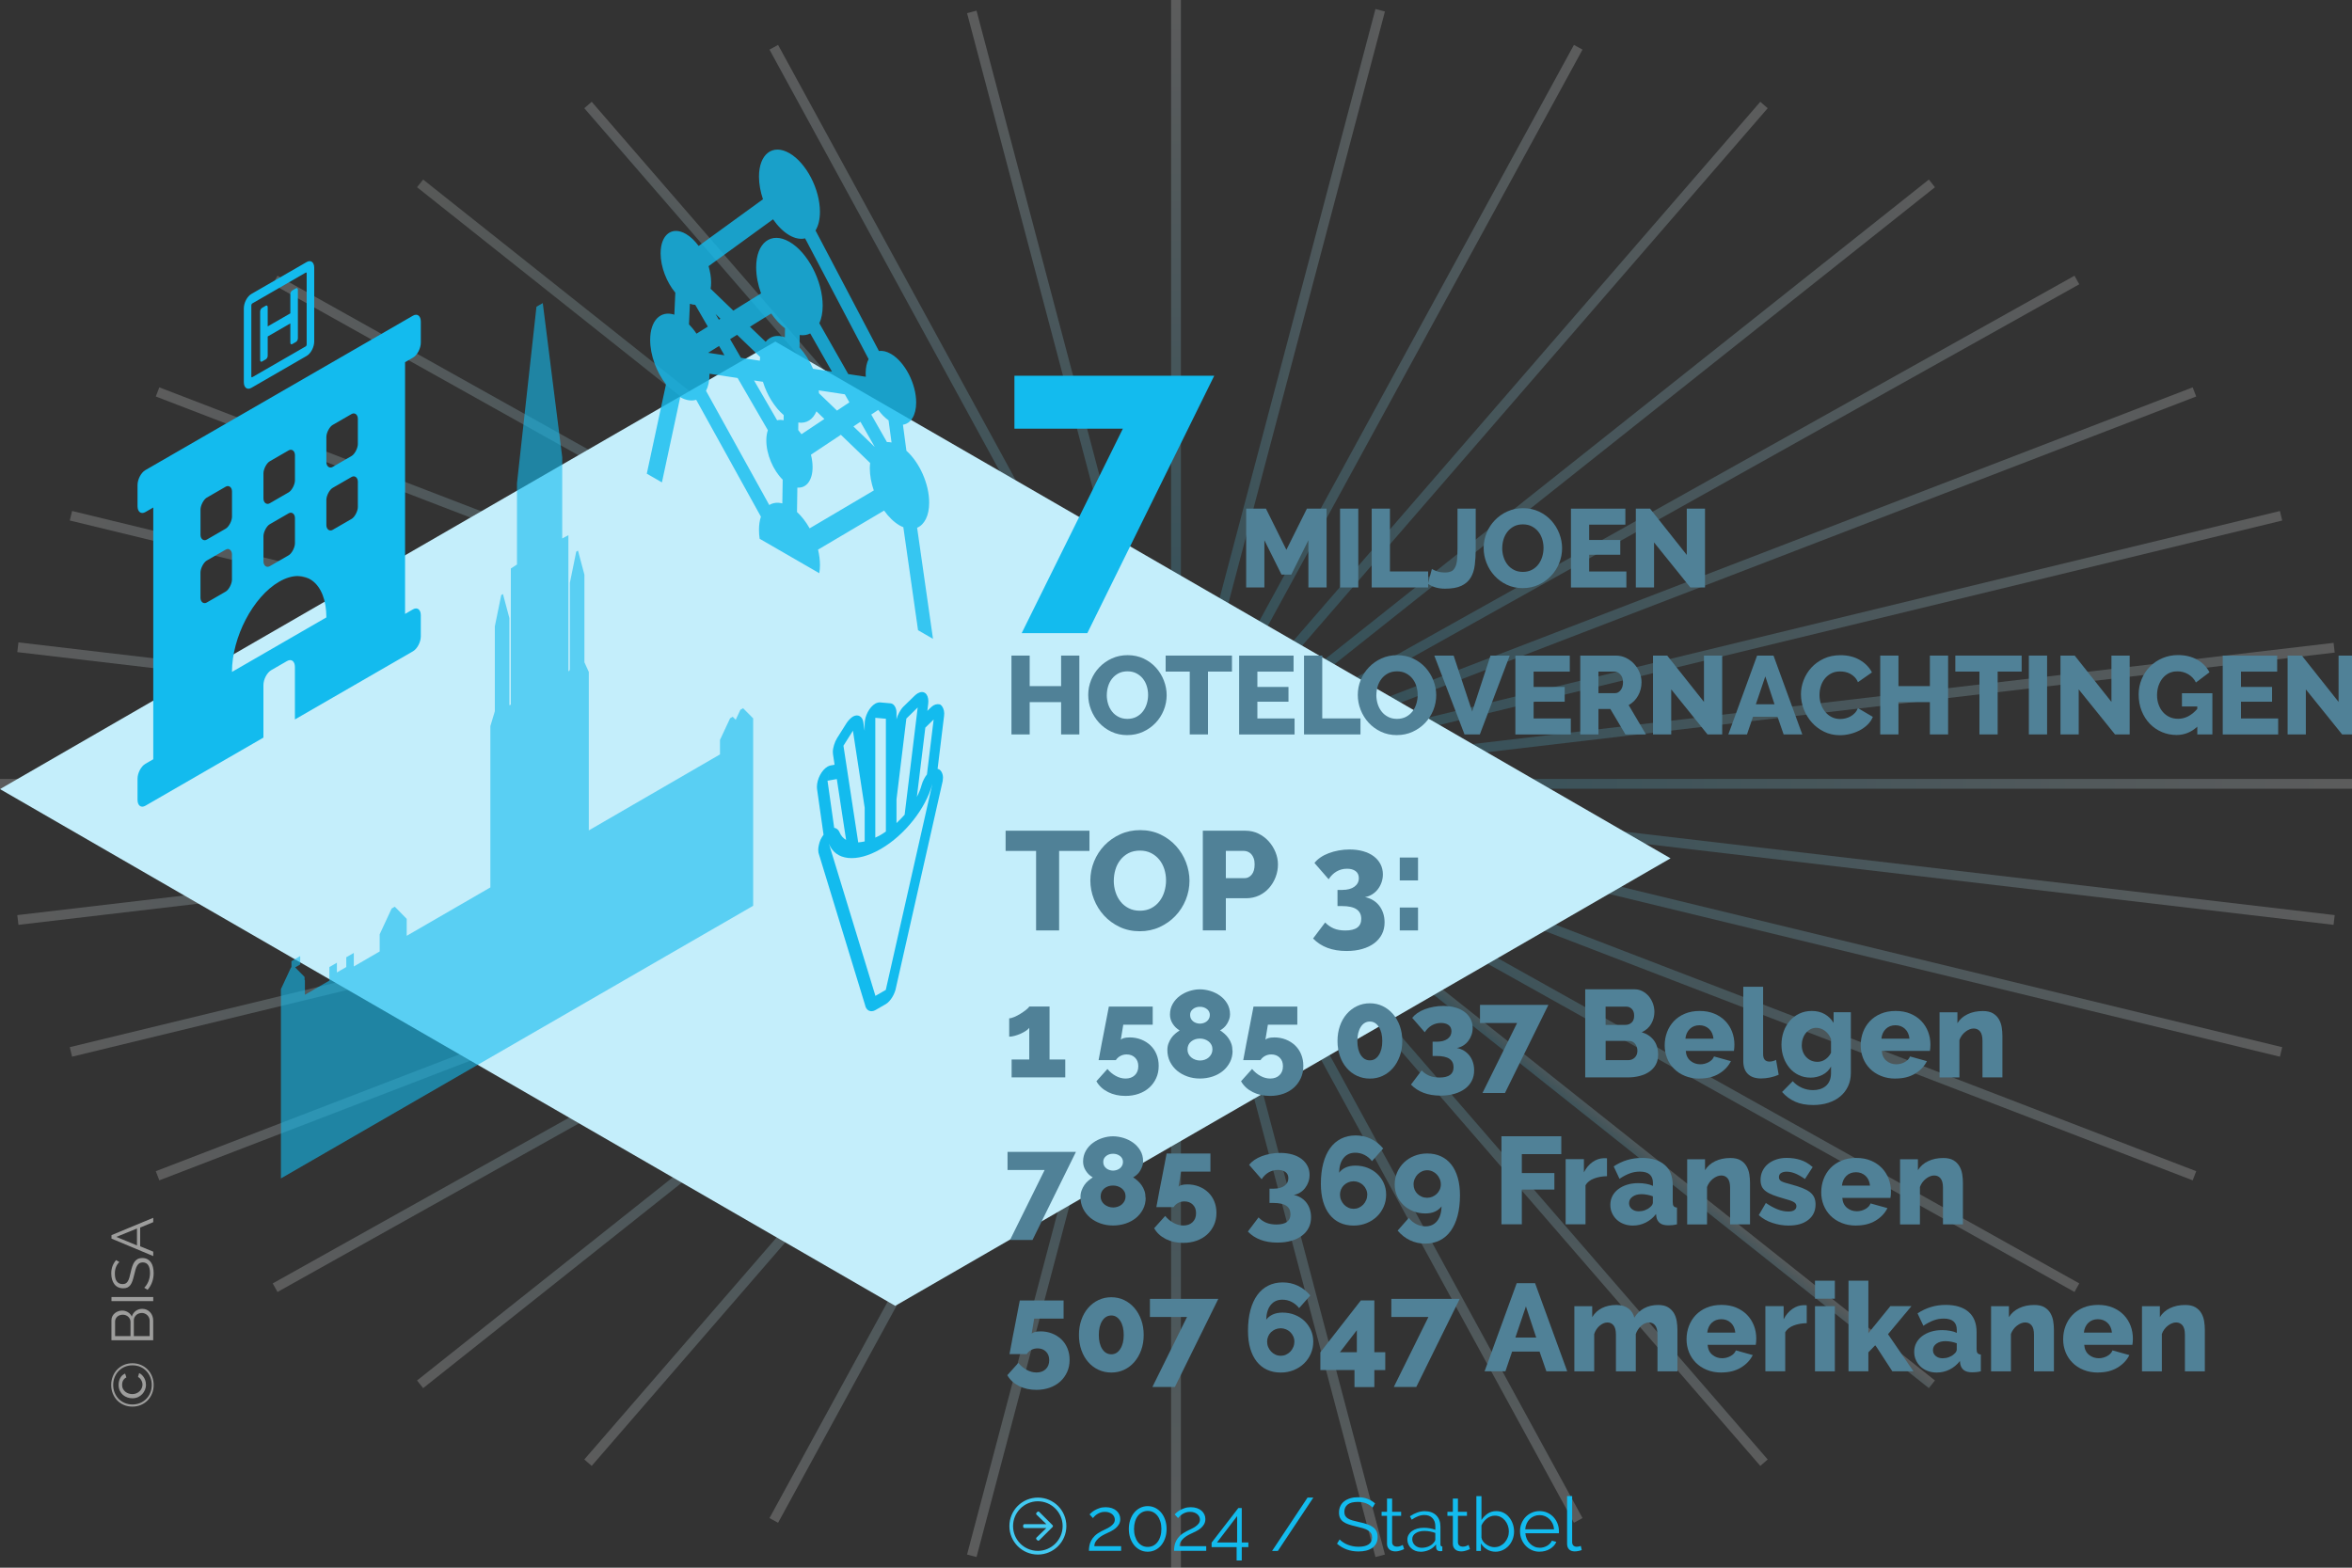
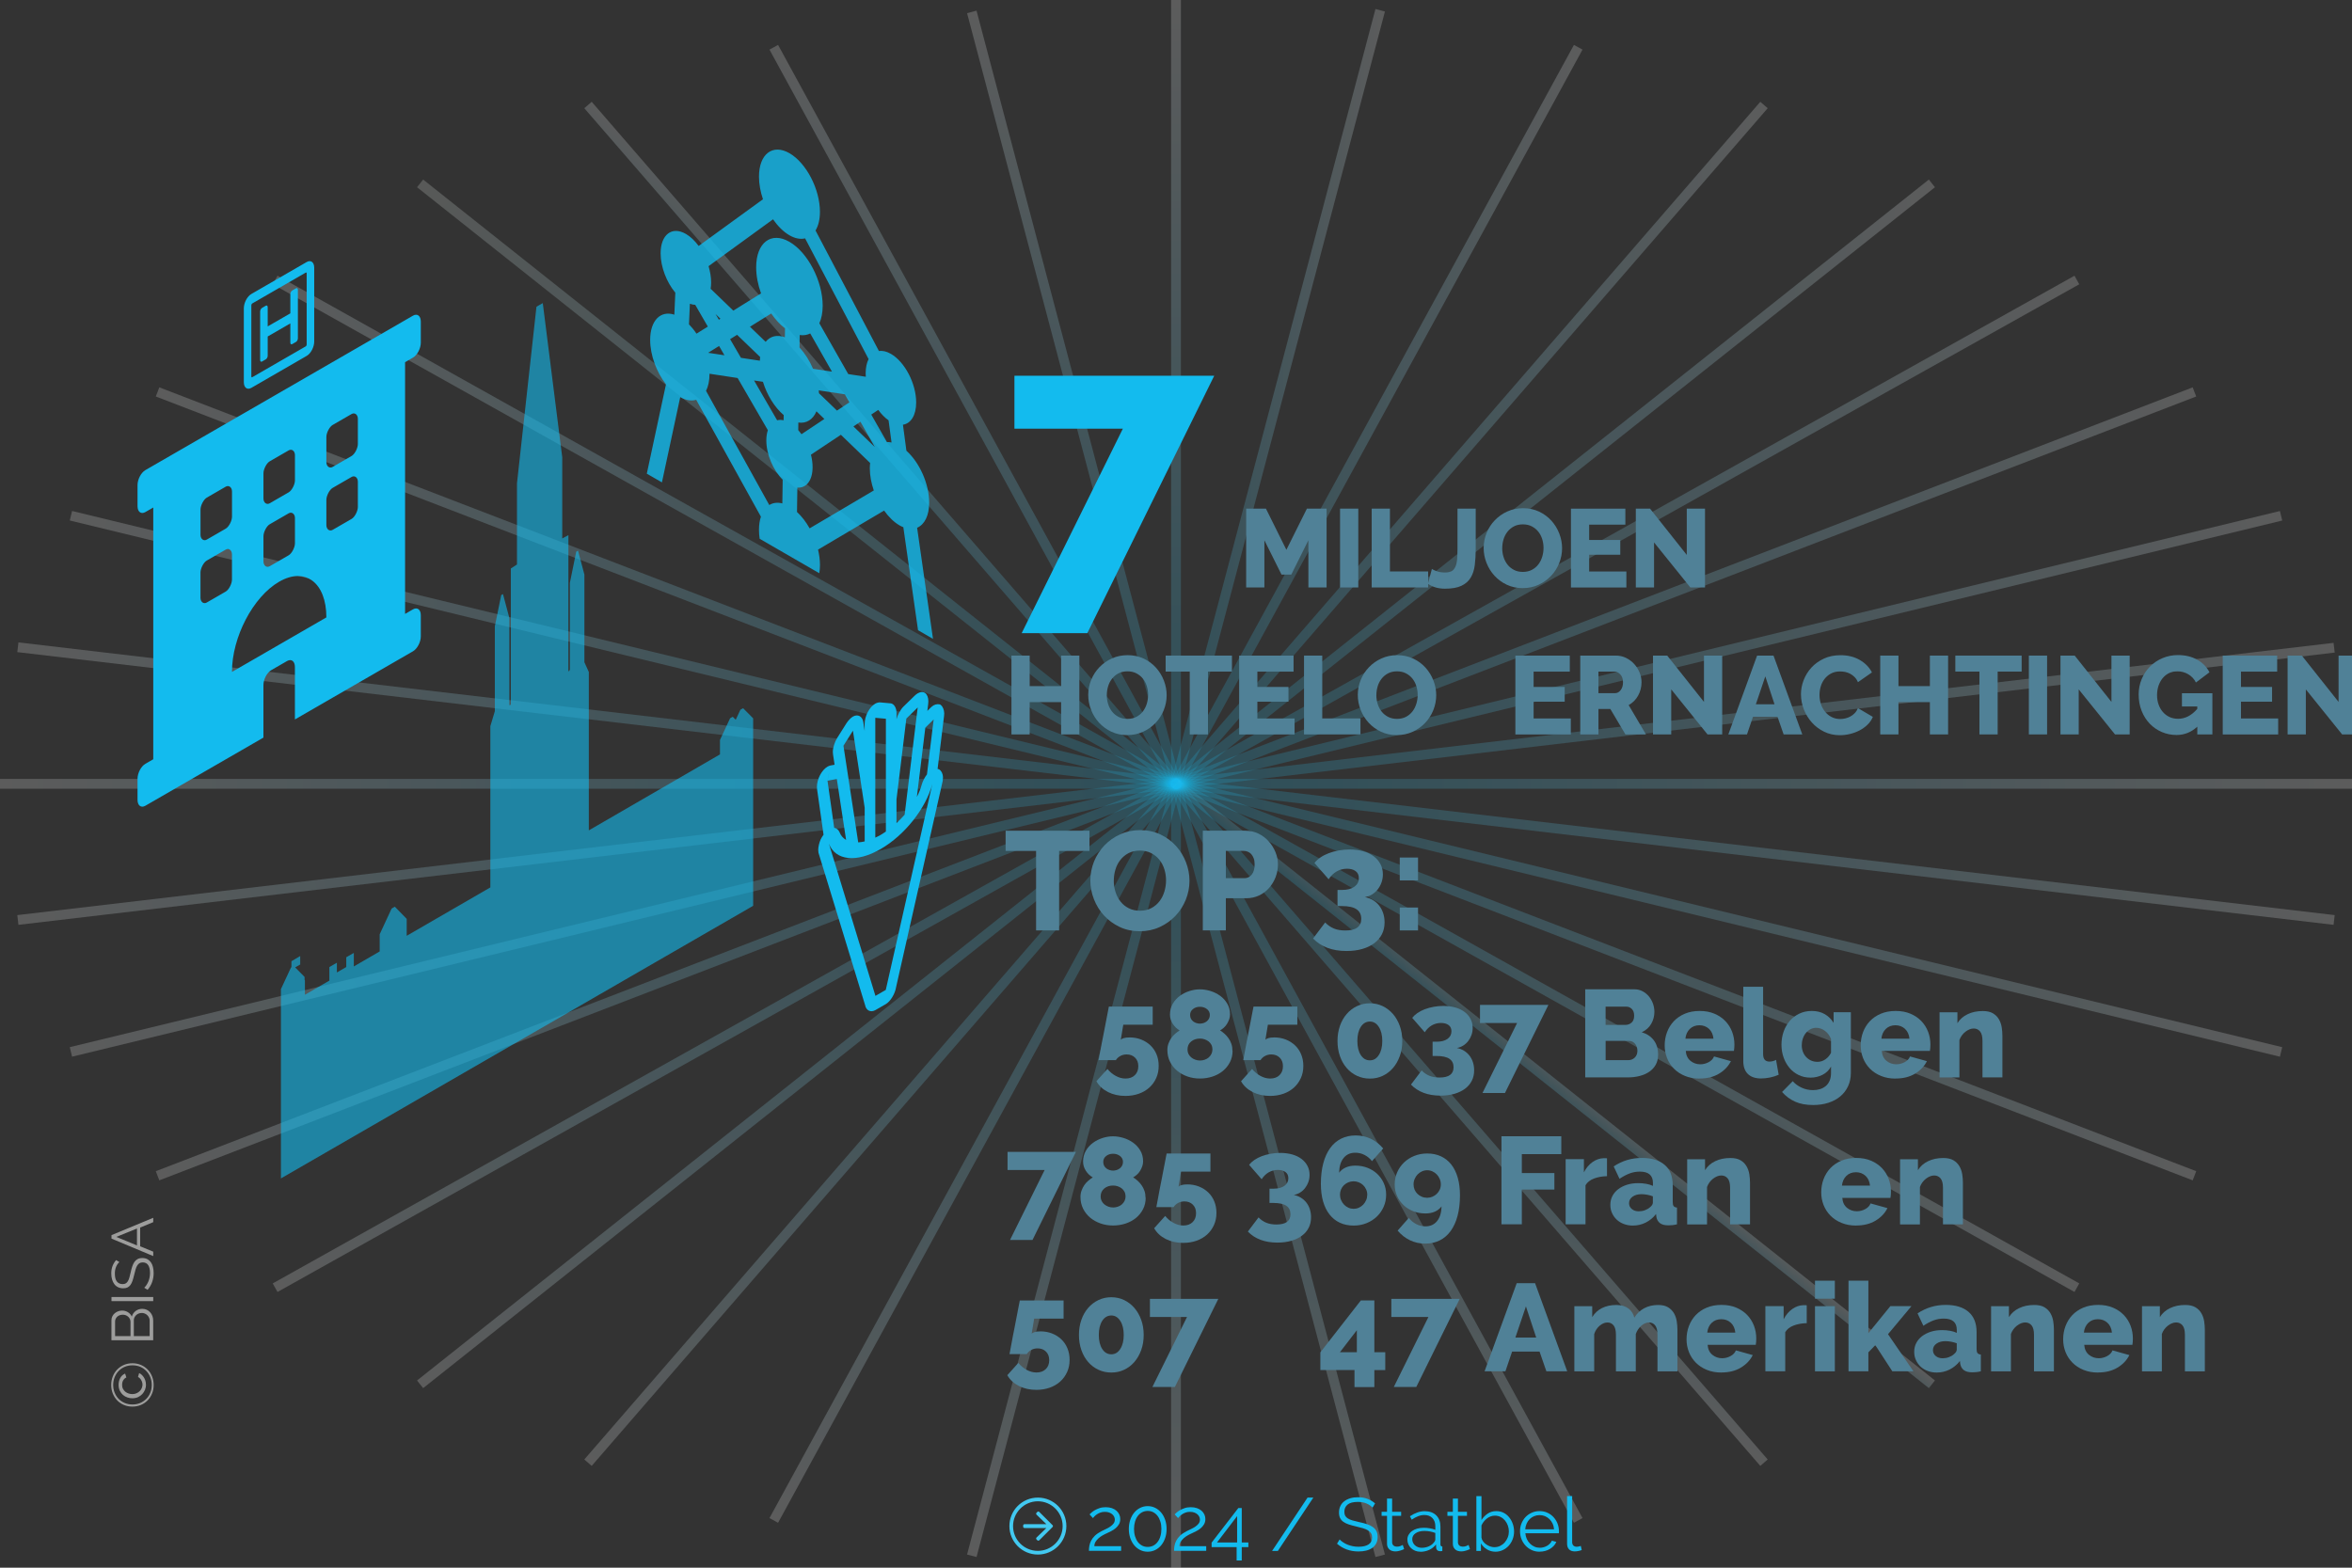
<svg xmlns="http://www.w3.org/2000/svg" xmlns:xlink="http://www.w3.org/1999/xlink" viewBox="0 0 720 480">
  <rect x="0" y="0" width="720" height="480" fill="#333333" stroke="none" />
  <defs>
    <style>.cls-1{fill:#508197;}.cls-2{stroke:url(#Dégradé_sans_nom_22);}.cls-2,.cls-3,.cls-4,.cls-5,.cls-6,.cls-7,.cls-8,.cls-9,.cls-10,.cls-11,.cls-12,.cls-13,.cls-14,.cls-15,.cls-16,.cls-17,.cls-18,.cls-19,.cls-20,.cls-21,.cls-22,.cls-23,.cls-24,.cls-25,.cls-26,.cls-27,.cls-28,.cls-29,.cls-30,.cls-31,.cls-32,.cls-33,.cls-34,.cls-35,.cls-36,.cls-37{fill:none;opacity:.2;stroke-miterlimit:10;stroke-width:3px;}.cls-3{stroke:url(#Dégradé_sans_nom_21-8);}.cls-4{stroke:url(#Dégradé_sans_nom_29);}.cls-5{stroke:url(#Dégradé_sans_nom_34);}.cls-6{stroke:url(#Dégradé_sans_nom_35);}.cls-7{stroke:url(#Dégradé_sans_nom_29-9);}.cls-8{stroke:url(#Dégradé_sans_nom_29-3);}.cls-9{stroke:url(#Dégradé_sans_nom_28-2);}.cls-10{stroke:url(#Dégradé_sans_nom_34-3);}.cls-11{stroke:url(#Dégradé_sans_nom_21-5);}.cls-38,.cls-39,.cls-40,.cls-41{fill:#13bbee;}.cls-38,.cls-39,.cls-42,.cls-41{mix-blend-mode:multiply;}.cls-43{fill:#9d9d9c;}.cls-12{stroke:url(#Dégradé_sans_nom_21-3);}.cls-13{stroke:url(#Dégradé_sans_nom_25);}.cls-39{opacity:.6;}.cls-14{stroke:url(#Dégradé_sans_nom_24);}.cls-15{stroke:url(#Dégradé_sans_nom_34-2);}.cls-16{stroke:url(#Dégradé_sans_nom_34-4);}.cls-17{stroke:url(#Dégradé_sans_nom_29-7);}.cls-18{stroke:url(#Dégradé_sans_nom_32-2);}.cls-19{stroke:url(#Dégradé_sans_nom_29-4);}.cls-20{stroke:url(#Dégradé_sans_nom_21);}.cls-21{stroke:url(#Dégradé_sans_nom_21-4);}.cls-44{fill:#42c9f1;}.cls-45{isolation:isolate;}.cls-22{stroke:url(#Dégradé_sans_nom_28-3);}.cls-23{stroke:url(#Dégradé_sans_nom_21-7);}.cls-24{stroke:url(#Dégradé_sans_nom_26);}.cls-25{stroke:url(#Dégradé_sans_nom_23);}.cls-26{stroke:url(#Dégradé_sans_nom_29-5);}.cls-27{stroke:url(#Dégradé_sans_nom_29-8);}.cls-28{stroke:url(#Dégradé_sans_nom_32);}.cls-29{stroke:url(#Dégradé_sans_nom_33);}.cls-30{stroke:url(#Dégradé_sans_nom_31);}.cls-31{stroke:url(#Dégradé_sans_nom_21-2);}.cls-32{stroke:url(#Dégradé_sans_nom_29-2);}.cls-33{stroke:url(#Dégradé_sans_nom_21-6);}.cls-46{mix-blend-mode:darken;}.cls-34{stroke:url(#Dégradé_sans_nom_27);}.cls-35{stroke:url(#Dégradé_sans_nom_30);}.cls-41{opacity:.8;}.cls-36{stroke:url(#Dégradé_sans_nom_29-6);}.cls-47{fill:#c4eefb;mix-blend-mode:screen;}.cls-37{stroke:url(#Dégradé_sans_nom_28);}</style>
    <linearGradient id="Dégradé_sans_nom_35" x1="720" y1="240" x2="360" y2="240" gradientUnits="userSpaceOnUse">
      <stop offset="0" stop-color="#fff" />
      <stop offset="1" stop-color="#13bbee" />
    </linearGradient>
    <linearGradient id="Dégradé_sans_nom_21" x1="361.7" y1="250.12" x2="712.83" y2="188.2" gradientUnits="userSpaceOnUse">
      <stop offset="0" stop-color="#13bbee" />
      <stop offset="1" stop-color="#fff" />
    </linearGradient>
    <linearGradient id="Dégradé_sans_nom_21-2" x1="366.44" y1="258.18" x2="691.85" y2="139.74" xlink:href="#Dégradé_sans_nom_21" />
    <linearGradient id="Dégradé_sans_nom_21-3" x1="372.79" y1="262.62" x2="658.98" y2="97.38" xlink:href="#Dégradé_sans_nom_21" />
    <linearGradient id="Dégradé_sans_nom_21-4" x1="378.78" y1="262.81" x2="617" y2="62.92" xlink:href="#Dégradé_sans_nom_21" />
    <linearGradient id="Dégradé_sans_nom_21-5" x1="359.07" y1="148.07" x2="592.34" y2="148.07" xlink:href="#Dégradé_sans_nom_21" />
    <linearGradient id="Dégradé_sans_nom_21-6" x1="358.87" y1="136.08" x2="541.13" y2="136.08" xlink:href="#Dégradé_sans_nom_21" />
    <linearGradient id="Dégradé_sans_nom_21-7" x1="358.68" y1="127.24" x2="484.44" y2="127.24" xlink:href="#Dégradé_sans_nom_21" />
    <linearGradient id="Dégradé_sans_nom_21-8" x1="358.55" y1="121.32" x2="423.96" y2="121.32" xlink:href="#Dégradé_sans_nom_21" />
    <linearGradient id="Dégradé_sans_nom_22" x1="360" y1="0" x2="360" y2="240" gradientUnits="userSpaceOnUse">
      <stop offset="0" stop-color="#fff" />
      <stop offset="1" stop-color="#13bbee" />
    </linearGradient>
    <linearGradient id="Dégradé_sans_nom_23" x1="348.12" y1="11.93" x2="309.37" y2="231.71" gradientUnits="userSpaceOnUse">
      <stop offset="0" stop-color="#fff" />
      <stop offset="1" stop-color="#13bbee" />
    </linearGradient>
    <linearGradient id="Dégradé_sans_nom_24" x1="332.51" y1="68.21" x2="264.36" y2="186.26" gradientUnits="userSpaceOnUse">
      <stop offset="0" stop-color="#fff" />
      <stop offset="1" stop-color="#13bbee" />
    </linearGradient>
    <linearGradient id="Dégradé_sans_nom_25" x1="284.94" y1="118.27" x2="255.06" y2="153.88" gradientUnits="userSpaceOnUse">
      <stop offset="0" stop-color="#fff" />
      <stop offset="1" stop-color="#13bbee" />
    </linearGradient>
    <linearGradient id="Dégradé_sans_nom_26" x1="357.49" y1="243.05" x2="131.11" y2="53.1" gradientUnits="userSpaceOnUse">
      <stop offset="0" stop-color="#13bbee" />
      <stop offset="1" stop-color="#ebf0e9" />
    </linearGradient>
    <linearGradient id="Dégradé_sans_nom_27" x1="293.24" y1="121.8" x2="150.98" y2="203.93" gradientUnits="userSpaceOnUse">
      <stop offset="0" stop-color="#13bbee" />
      <stop offset="1" stop-color="#fff" />
    </linearGradient>
    <linearGradient id="Dégradé_sans_nom_28" x1="361.07" y1="237.13" x2="47.16" y2="122.87" gradientUnits="userSpaceOnUse">
      <stop offset="0" stop-color="#13bbee" />
      <stop offset="1" stop-color="#fff" />
    </linearGradient>
    <linearGradient id="Dégradé_sans_nom_28-2" x1="362.01" y1="229.14" x2="19.7" y2="168.78" xlink:href="#Dégradé_sans_nom_28" />
    <linearGradient id="Dégradé_sans_nom_28-3" x1="360.18" y1="219.01" x2="5.29" y2="219.01" xlink:href="#Dégradé_sans_nom_28" />
    <linearGradient id="Dégradé_sans_nom_29" x1="0" y1="240" x2="360" y2="240" gradientUnits="userSpaceOnUse">
      <stop offset="0" stop-color="#fff" />
      <stop offset="1" stop-color="#13bbee" />
    </linearGradient>
    <linearGradient id="Dégradé_sans_nom_29-2" x1="7.17" y1="291.8" x2="358.3" y2="229.88" xlink:href="#Dégradé_sans_nom_29" />
    <linearGradient id="Dégradé_sans_nom_29-3" x1="28.15" y1="340.26" x2="353.56" y2="221.82" xlink:href="#Dégradé_sans_nom_29" />
    <linearGradient id="Dégradé_sans_nom_29-4" x1="61.02" y1="382.62" x2="347.21" y2="217.38" xlink:href="#Dégradé_sans_nom_29" />
    <linearGradient id="Dégradé_sans_nom_29-5" x1="103" y1="417.08" x2="341.22" y2="217.19" xlink:href="#Dégradé_sans_nom_29" />
    <linearGradient id="Dégradé_sans_nom_29-6" x1="151.04" y1="443.07" x2="337.56" y2="220.78" xlink:href="#Dégradé_sans_nom_29" />
    <linearGradient id="Dégradé_sans_nom_29-7" x1="202.36" y1="461.08" x2="337.64" y2="226.76" xlink:href="#Dégradé_sans_nom_29" />
    <linearGradient id="Dégradé_sans_nom_29-8" x1="254.92" y1="472.33" x2="341.96" y2="233.19" xlink:href="#Dégradé_sans_nom_29" />
    <linearGradient id="Dégradé_sans_nom_29-9" x1="307.57" y1="478.26" x2="349.92" y2="238.09" xlink:href="#Dégradé_sans_nom_29" />
    <linearGradient id="Dégradé_sans_nom_30" x1="360" y1="480" x2="360" y2="240" gradientUnits="userSpaceOnUse">
      <stop offset="0" stop-color="#fff" />
      <stop offset="1" stop-color="#13bbee" />
    </linearGradient>
    <linearGradient id="Dégradé_sans_nom_31" x1="410.63" y1="248.29" x2="371.88" y2="468.07" gradientUnits="userSpaceOnUse">
      <stop offset="0" stop-color="#13bbee" />
      <stop offset="1" stop-color="#fff" />
    </linearGradient>
    <linearGradient id="Dégradé_sans_nom_32" x1="450.99" y1="271.92" x2="392.14" y2="433.61" gradientUnits="userSpaceOnUse">
      <stop offset="0" stop-color="#13bbee" />
      <stop offset="1" stop-color="#fff" />
    </linearGradient>
    <linearGradient id="Dégradé_sans_nom_32-2" x1="473.21" y1="303.72" x2="426.79" y2="384.12" xlink:href="#Dégradé_sans_nom_32" />
    <linearGradient id="Dégradé_sans_nom_33" x1="479.21" y1="327.75" x2="472.2" y2="336.1" gradientUnits="userSpaceOnUse">
      <stop offset="0" stop-color="#fff" />
      <stop offset="1" stop-color="#13bbee" />
    </linearGradient>
    <linearGradient id="Dégradé_sans_nom_34" x1="541.9" y1="280.21" x2="453.88" y2="354.06" gradientUnits="userSpaceOnUse">
      <stop offset="0" stop-color="#fff" />
      <stop offset="1" stop-color="#13bbee" />
    </linearGradient>
    <linearGradient id="Dégradé_sans_nom_34-2" x1="672.31" y1="300" x2="359.46" y2="300" xlink:href="#Dégradé_sans_nom_34" />
    <linearGradient id="Dégradé_sans_nom_34-3" x1="698.64" y1="281.04" x2="359.65" y2="281.04" xlink:href="#Dégradé_sans_nom_34" />
    <linearGradient id="Dégradé_sans_nom_34-4" x1="714.71" y1="260.84" x2="359.82" y2="260.84" xlink:href="#Dégradé_sans_nom_34" />
  </defs>
  <g class="cls-45">
    <g id="Fond" class="cls-46">
      <line class="cls-6" x1="360" y1="240" x2="720" y2="240" />
      <line class="cls-20" x1="360" y1="240" x2="714.53" y2="198.32" />
      <line class="cls-31" x1="360" y1="240" x2="698.29" y2="157.92" />
      <line class="cls-12" x1="360" y1="240" x2="671.77" y2="120" />
      <line class="cls-21" x1="360" y1="240" x2="635.78" y2="85.73" />
      <line class="cls-11" x1="360" y1="240" x2="591.4" y2="56.15" />
      <line class="cls-33" x1="360" y1="240" x2="540" y2="32.15" />
      <line class="cls-23" x1="360" y1="240" x2="483.13" y2="14.47" />
      <line class="cls-3" x1="360" y1="239.49" x2="422.51" y2="3.14" />
      <line class="cls-2" x1="360" y1="240" x2="360" />
      <line class="cls-25" x1="360" y1="240" x2="297.49" y2="3.65" />
      <line class="cls-14" x1="360" y1="240" x2="236.87" y2="14.47" />
      <line class="cls-13" x1="360" y1="240" x2="180" y2="32.15" />
      <line class="cls-24" x1="360" y1="240" x2="128.6" y2="56.15" />
      <line class="cls-34" x1="360" y1="240" x2="84.22" y2="85.73" />
      <line class="cls-37" x1="360" y1="240" x2="48.23" y2="120" />
      <line class="cls-9" x1="360" y1="240" x2="21.71" y2="157.91" />
      <line class="cls-22" x1="360" y1="239.85" x2="5.47" y2="198.18" />
      <line class="cls-4" x1="360" y1="240" y2="240" />
      <line class="cls-32" x1="360" y1="240" x2="5.47" y2="281.68" />
      <line class="cls-8" x1="360" y1="240" x2="21.71" y2="322.08" />
      <line class="cls-19" x1="360" y1="240" x2="48.23" y2="360" />
      <line class="cls-26" x1="360" y1="240" x2="84.22" y2="394.27" />
      <line class="cls-36" x1="360" y1="240" x2="128.6" y2="423.85" />
      <line class="cls-17" x1="360" y1="240" x2="180" y2="447.85" />
      <line class="cls-27" x1="360" y1="240" x2="236.87" y2="465.53" />
      <line class="cls-7" x1="360" y1="240" x2="297.49" y2="476.35" />
      <line class="cls-35" x1="360" y1="240" x2="360" y2="480" />
      <line class="cls-30" x1="360" y1="240" x2="422.51" y2="476.35" />
      <line class="cls-28" x1="360" y1="240" x2="483.13" y2="465.53" />
      <line class="cls-18" x1="360" y1="240" x2="540" y2="447.85" />
      <line class="cls-29" x1="360" y1="240" x2="591.4" y2="423.85" />
      <line class="cls-5" x1="360" y1="240" x2="635.78" y2="394.27" />
      <line class="cls-15" x1="360" y1="240" x2="671.77" y2="360" />
      <line class="cls-10" x1="360" y1="240" x2="698.29" y2="322.09" />
      <line class="cls-16" x1="360" y1="240" x2="714.53" y2="281.68" />
    </g>
    <g id="Dessin">
-       <polygon class="cls-47" points="274.05 399.83 274.05 399.83 0 241.61 237.34 104.58 511.38 262.8 511.38 262.81 274.05 399.83" />
      <path class="cls-40" d="M91.19,88.71c0-.42-.26-.62-.58-.44l-1.15.67c-.32.18-.58.68-.58,1.1v5.9l-6.93,4v-5.9c0-.42-.26-.62-.58-.44l-1.15.67c-.32.18-.58.68-.58,1.1v14.88c0,.42.26.62.58.44l1.15-.67c.32-.18.58-.68.58-1.1v-5.9l6.93-4v5.9c0,.42.26.62.58.44l1.15-.67c.32-.18.58-.68.58-1.1v-14.88ZM93.59,106.05l-16.36,9.44c-.16.09-.29,0-.29-.22v-21.81c0-.21.13-.46.29-.55l16.36-9.44c.16-.09.29,0,.29.22v21.81c0,.21-.13.46-.29.55M93.88,80.23l-16.93,9.78c-1.28.74-2.31,2.71-2.31,4.41v22.58c0,1.7,1.03,2.48,2.31,1.75l16.93-9.78c1.28-.74,2.31-2.71,2.31-4.41v-22.58c0-1.7-1.03-2.48-2.31-1.75" />
      <path class="cls-38" d="M271.15,303.1l-3.16,1.82-14.25-46.63c1.97,5.24,8.48,5.93,15.84,1.68,7.36-4.25,13.87-12.45,15.84-19.97l-14.26,63.09ZM253.8,236.7l-.47,2.34,2.84-.51,2.84,18.64c-.91-.53-1.62-1.32-2.03-2.41-.27-.68-.99-1.25-1.61-1.28l-2.05-14.44.47-2.34ZM261.1,223.73l3.6,23.59v10.31c-.56.13-1.44.26-1.98.3l-4.52-29.6,2.9-4.6ZM271.19,220.07v34.53c-.54.36-1.07.73-1.62,1.05s-1.09.57-1.62.82v-36.69l3.25.29ZM277.46,220.01l3.47-3.4-4,32.84c-.67.77-1.79,1.92-2.49,2.56v-7.26l3.02-24.74ZM283.25,222.8l2.56-2.5-2.05,16.82c-.62.74-1.34,2.14-1.6,3.13-.32,1.23-.85,2.5-1.49,3.76l2.59-21.2ZM287.97,215.81c-.51-.32-1.47-.25-2.15.14-.27.15-.69.48-.94.73l-1,.99.26-2.15c.03-.22.05-.57.05-.78,0-2.39-1.45-3.49-3.25-2.46-.26.15-.68.47-.93.72l-3.48,3.39c-.85.84-1.78,2.56-2.09,3.85v-2.05h0c0-1.49-.8-2.75-1.8-2.84l-3.25-.29c-.38-.03-1.03.14-1.45.38-1.79,1.03-3.25,3.81-3.25,6.21h0v2.13l-.41-2.68c-.27-1.8-1.7-2.55-3.19-1.69-.6.35-1.48,1.25-1.96,2.02l-2.89,4.59c-.71,1.12-1.29,2.99-1.29,4.18,0,.23.03.58.06.78l.48,3.17-1.23.22c-.25.04-.67.2-.93.36-1.79,1.03-3.25,3.81-3.25,6.21,0,.21.02.53.05.72l1.98,13.92c-.29.37-.7,1.04-.91,1.49-.39.88-.72,2.28-.72,3.12,0,.26.04.67.08.9l14.26,46.63c.31,1.69,1.73,2.38,3.17,1.55h0s3.16-1.82,3.16-1.82c1.44-.83,2.86-3.17,3.17-5.22l14.26-63.09c.05-.3.09-.78.09-1.06,0-1.36-.74-2.55-1.65-2.66l1.98-16.2c.03-.23.05-.58.05-.79,0-1.07-.49-2.23-1.09-2.59" />
      <path class="cls-41" d="M272.92,135.48c-.49-.11-.96-.14-1.41-.12l-4.8-8.43,2.14-1.42c.95,1.29,2.02,2.39,3.16,3.19l.91,6.78ZM265.9,109.94c-.57,1.13-.9,2.6-.9,4.36,0,.35.01.7.04,1.06l-5.37-.82-8.85-15.56c.65-1.43,1.02-3.23,1.02-5.37,0-7.57-4.56-16.33-10.18-19.57-5.62-3.24-10.18.26-10.18,7.82,0,2.61.55,5.36,1.49,7.97l-8.49,5.28-6.94-6.69c.1-.6.15-1.25.15-1.94,0-1.63-.29-3.33-.78-4.99l19.73-14.34c1.45,2.08,3.16,3.81,5.01,4.88,1.76,1.02,3.4,1.29,4.81.96l19.43,36.94ZM220.06,97.89l-1-1.73,1.48,1.43-.48.3ZM216.76,108.03l3.36-2.1,1.65,2.85-5.01-.76ZM216.68,100l-3.47,2.16c-.7-1.05-1.48-2.01-2.3-2.85l.28-6.31c.57.21,1.12.32,1.64.34l3.85,6.66ZM216.13,119.67c.68-1.32,1.06-3.04,1.06-5.11,0-.05,0-.09,0-.13l8.61,1.31,9.26,15.98c-.3.89-.47,1.93-.47,3.13,0,4.3,2.11,9.16,5.01,12.02l-.11,7.27c-1.51-.39-2.88-.2-4,.49l-19.36-34.97ZM239.88,128.69c-.71-.17-1.38-.16-1.98,0l-7.07-12.2,2.72.41c1.24,4.04,3.57,7.84,6.36,10.19l-.03,1.59ZM232.69,109.3c-.04.37-.07.75-.08,1.14l-5.79-.88-3.32-5.72,2.14-1.33,7.05,6.79ZM240.27,103.27c-2.41-.89-4.5-.33-5.89,1.39l-4.8-4.62,6.51-4.05c1.25,1.81,2.68,3.38,4.22,4.54l-.04,2.74ZM258.61,120.72l1.41,2.47-3.8,2.53-5.51-5.31c-.02-.29-.05-.6-.07-.89l7.97,1.21ZM249.93,125.93l2.43,2.35-7.01,4.67c-.32-.44-.65-.87-.99-1.26l.03-2.32c2.47.37,4.48-.91,5.54-3.43M244.75,106.43l.06-3.85c1.18.17,2.27,0,3.22-.48l6.65,11.69-5.79-.88c-1.05-2.46-2.48-4.72-4.13-6.48M261.26,130.57l2.14-1.43,4.39,7.72-6.54-6.29ZM243.98,156.77l.11-7.48c2.72.23,4.66-2.15,4.66-6.27,0-1.24-.18-2.52-.5-3.8l9.16-6.1,8.96,8.64c-.05.52-.1,1.05-.1,1.62,0,2.22.45,4.55,1.22,6.79l-19.64,11.6c-1.09-1.94-2.42-3.67-3.88-5.02M277.47,137.99l-1.06-7.95c2.41-.36,4.05-2.86,4.05-6.82,0-5.75-3.46-12.41-7.73-14.87-1.33-.77-2.58-1.04-3.67-.87l-19.41-36.91c.85-1.41,1.35-3.33,1.35-5.71,0-6.94-4.18-14.98-9.33-17.95-5.15-2.97-9.33.24-9.33,7.18,0,2.26.45,4.64,1.22,6.92l-19.69,14.3c-1.14-1.56-2.48-2.86-3.9-3.68-4.27-2.47-7.74.19-7.74,5.94,0,4.2,1.85,8.86,4.5,12.05l-.3,6.73c-4.21-1.37-7.4,1.76-7.4,7.73,0,4.69,1.96,9.89,4.84,13.6l-5.87,27.35,4.63,2.67,5.6-26.09c1.81,1.01,3.49,1.24,4.89.8l19.81,35.79c-.38,1.14-.59,2.49-.59,4.02,0,.91.07,1.83.21,2.75l18.25,10.54c.13-.77.21-1.6.21-2.51,0-1.53-.22-3.13-.59-4.71l20.22-11.96c1.38,1.94,2.99,3.53,4.73,4.54.4.23.78.4,1.16.55l4.5,31.54,4.58,2.65-4.86-34.02c2.23-.94,3.69-3.66,3.69-7.69,0-5.77-2.97-12.31-6.97-15.89" />
      <polygon class="cls-39" points="86 360.81 86 302.86 89.07 296.25 89.22 296.16 89.22 294.31 91.9 292.73 91.9 295.31 90.36 296.2 93 298.88 93.24 299.14 93.24 300.03 93.34 300.13 93.34 304.58 100.83 300.25 100.83 296.1 103.13 294.77 103.13 297.75 104.27 297.09 104.31 297 104.33 297.06 106 296.09 106 293.1 108.31 291.77 108.31 295.91 116.23 291.32 116.23 286.06 119.88 278.2 120.13 278.04 120.53 277.81 120.83 277.64 120.87 277.62 124.5 281.34 124.5 286.53 150.11 271.71 150.11 222.33 151.48 217.77 151.48 191.77 153.44 182.2 153.58 182.12 153.8 181.99 153.96 181.9 153.97 181.89 155.93 189.23 155.93 215.79 156.01 215.96 156.38 215.73 156.38 174.06 158.26 172.84 158.26 147.99 164.22 93.95 164.44 93.8 165.11 93.4 165.82 93 166.15 92.82 166.16 92.83 172.11 139.97 172.11 164.87 174 163.86 174 205.54 174.31 205.38 174.45 204.94 174.45 178.47 176.4 168.9 176.54 168.82 176.76 168.7 176.92 168.6 176.94 168.6 178.9 175.94 178.9 202.77 180.25 205.75 180.25 254.25 220.4 230.99 220.4 226.56 223.49 219.94 223.69 219.81 224.03 219.62 224.29 219.47 224.32 219.47 225.22 220.38 226.65 217.32 226.86 217.2 227.2 217.01 227.45 216.86 227.49 216.85 230.56 219.95 230.56 277.34 86 360.81" />
      <path class="cls-38" d="M109.55,135.94c0,1.28-.96,3.13-1.93,3.68l-5.78,3.34c-.96.56-1.93-.17-1.93-1.46v-7.71c0-1.28.96-3.13,1.93-3.68l5.78-3.34c.96-.56,1.93.17,1.93,1.46v7.71ZM109.55,155.21c0,1.28-.96,3.13-1.93,3.68l-5.78,3.34c-.96.56-1.93-.17-1.93-1.46v-7.71c0-1.28.96-3.13,1.93-3.68l5.78-3.34c.96-.56,1.93.17,1.93,1.46v7.71ZM71.01,205.72c0-10.64,6.47-23.01,14.45-27.61,7.98-4.61,14.45.28,14.45,10.93l-28.9,16.69ZM69.08,181.14l-5.78,3.34c-.96.56-1.93-.17-1.93-1.46v-7.71c0-1.28.96-3.13,1.93-3.68l5.78-3.34c.96-.56,1.93.17,1.93,1.46v7.71c0,1.28-.96,3.13-1.93,3.68M61.38,156.04c0-1.28.96-3.13,1.93-3.68l5.78-3.34c.96-.56,1.93.17,1.93,1.46v7.71c0,1.28-.96,3.13-1.93,3.68l-5.78,3.34c-.96.56-1.93-.17-1.93-1.46v-7.71ZM80.65,164.19c0-1.28.96-3.13,1.93-3.68l5.78-3.34c.96-.56,1.93.17,1.93,1.46v7.71c0,1.28-.96,3.13-1.93,3.68l-5.78,3.34c-.96.56-1.93-.17-1.93-1.46v-7.71ZM80.65,144.92c0-1.28.96-3.13,1.93-3.68l5.78-3.34c.96-.56,1.93.17,1.93,1.46v7.71c0,1.28-.96,3.13-1.93,3.68l-5.78,3.34c-.96.56-1.93-.17-1.93-1.46v-7.71ZM126.41,109.5c1.33-.77,2.41-2.83,2.41-4.6v-6.42c0-1.77-1.08-2.59-2.41-1.82l-81.9,47.28c-1.33.77-2.41,2.83-2.41,4.6v6.42c0,1.77,1.08,2.59,2.41,1.82l2.41-1.39v77.08l-2.41,1.39c-1.33.77-2.41,2.83-2.41,4.6v6.42c0,1.77,1.08,2.59,2.41,1.82l36.13-20.86v-16.06c0-1.77,1.08-3.84,2.41-4.6l4.82-2.78c1.32-.76,2.41.05,2.41,1.82v16.06l36.13-20.86c1.33-.77,2.41-2.83,2.41-4.6v-6.42c0-1.77-1.08-2.59-2.41-1.82l-2.41,1.39v-77.08l2.41-1.39Z" />
    </g>
    <g id="NL">
      <g class="cls-42">
        <path class="cls-40" d="M343.73,131.26h-33.19v-16.21h61.16l-38.85,78.81h-20.09l30.97-62.6Z" />
        <path class="cls-1" d="M400.53,179.87v-14.45l-5.24,10.51h-2.99l-5.24-10.51v14.45h-5.58v-24.14h6.05l6.26,12.61,6.29-12.61h6.02v24.14h-5.58Z" />
        <path class="cls-1" d="M410.22,179.87v-24.14h5.58v24.14h-5.58Z" />
        <path class="cls-1" d="M419.91,179.87v-24.14h5.58v19.24h11.7v4.9h-17.27Z" />
        <path class="cls-1" d="M438.34,174.2c.23.18.71.41,1.44.68s1.59.41,2.57.41c.84,0,1.51-.14,2.01-.43.5-.28.88-.72,1.16-1.31.27-.59.45-1.34.53-2.26.08-.92.12-2.01.12-3.28v-12.27h5.58v12.27c0,1.84-.1,3.51-.29,5.02-.19,1.51-.61,2.79-1.26,3.86-.65,1.07-1.59,1.89-2.84,2.48-1.25.59-2.91.88-5,.88s-3.79-.5-5.24-1.5l1.22-4.56Z" />
        <path class="cls-1" d="M466.15,180.08c-1.79,0-3.42-.35-4.9-1.05-1.47-.7-2.73-1.63-3.77-2.77-1.04-1.14-1.85-2.45-2.43-3.93-.58-1.47-.87-2.99-.87-4.56s.3-3.12.9-4.59c.6-1.47,1.44-2.77,2.52-3.89,1.08-1.12,2.35-2.02,3.83-2.69,1.47-.67,3.08-1,4.83-1s3.42.35,4.9,1.05c1.47.7,2.73,1.63,3.77,2.79,1.04,1.16,1.85,2.47,2.41,3.94.57,1.47.85,2.97.85,4.49s-.3,3.12-.9,4.59c-.6,1.47-1.43,2.77-2.5,3.89-1.07,1.12-2.33,2.02-3.81,2.7-1.47.68-3.08,1.02-4.83,1.02ZM459.86,167.84c0,.93.14,1.83.41,2.7.27.87.67,1.65,1.21,2.33.53.68,1.2,1.22,1.99,1.63.79.41,1.7.61,2.72.61s1.99-.22,2.79-.65c.79-.43,1.45-.99,1.97-1.68s.91-1.47,1.17-2.35c.26-.87.39-1.76.39-2.67s-.14-1.83-.41-2.7c-.27-.87-.68-1.64-1.22-2.31-.54-.67-1.21-1.2-1.99-1.6s-1.68-.6-2.7-.6-1.99.21-2.77.63c-.78.42-1.44.97-1.97,1.65-.53.68-.93,1.46-1.19,2.33-.26.87-.39,1.76-.39,2.67Z" />
        <path class="cls-1" d="M497.87,174.98v4.9h-16.97v-24.14h16.66v4.9h-11.08v4.69h9.52v4.52h-9.52v5.13h11.39Z" />
        <path class="cls-1" d="M506.34,166.07v13.8h-5.58v-24.14h4.35l11.25,14.18v-14.18h5.58v24.14h-4.49l-11.12-13.8Z" />
        <path class="cls-1" d="M330.41,200.73v24.14h-5.58v-9.89h-9.62v9.89h-5.58v-24.14h5.58v9.35h9.62v-9.35h5.58Z" />
        <path class="cls-1" d="M345.1,225.08c-1.79,0-3.42-.35-4.9-1.05-1.47-.7-2.73-1.63-3.77-2.77-1.04-1.14-1.85-2.45-2.43-3.93-.58-1.47-.87-2.99-.87-4.56s.3-3.12.9-4.59c.6-1.47,1.44-2.77,2.52-3.89,1.08-1.12,2.35-2.02,3.83-2.69,1.47-.67,3.08-1,4.83-1s3.42.35,4.9,1.05c1.47.7,2.73,1.63,3.77,2.79,1.04,1.16,1.85,2.47,2.41,3.94.57,1.47.85,2.97.85,4.49s-.3,3.12-.9,4.59c-.6,1.47-1.43,2.77-2.5,3.89-1.07,1.12-2.33,2.02-3.81,2.7-1.47.68-3.08,1.02-4.83,1.02ZM338.81,212.84c0,.93.14,1.83.41,2.7.27.87.67,1.65,1.21,2.33.53.68,1.2,1.22,1.99,1.63.79.41,1.7.61,2.72.61s1.99-.22,2.79-.65c.79-.43,1.45-.99,1.97-1.68s.91-1.47,1.17-2.35c.26-.87.39-1.76.39-2.67s-.14-1.83-.41-2.7c-.27-.87-.68-1.64-1.22-2.31-.54-.67-1.21-1.2-1.99-1.6s-1.68-.6-2.7-.6-1.99.21-2.77.63c-.78.42-1.44.97-1.97,1.65-.53.68-.93,1.46-1.19,2.33-.26.87-.39,1.76-.39,2.67Z" />
        <path class="cls-1" d="M377.13,205.63h-7.34v19.24h-5.58v-19.24h-7.38v-4.9h20.3v4.9Z" />
        <path class="cls-1" d="M396.3,219.98v4.9h-16.97v-24.14h16.66v4.9h-11.08v4.69h9.52v4.52h-9.52v5.13h11.39Z" />
        <path class="cls-1" d="M399.19,224.87v-24.14h5.58v19.24h11.7v4.9h-17.27Z" />
        <path class="cls-1" d="M427.62,225.08c-1.79,0-3.42-.35-4.9-1.05-1.47-.7-2.73-1.63-3.77-2.77-1.04-1.14-1.85-2.45-2.43-3.93-.58-1.47-.87-2.99-.87-4.56s.3-3.12.9-4.59c.6-1.47,1.44-2.77,2.52-3.89,1.08-1.12,2.35-2.02,3.83-2.69,1.47-.67,3.08-1,4.83-1s3.42.35,4.9,1.05c1.47.7,2.73,1.63,3.77,2.79,1.04,1.16,1.85,2.47,2.41,3.94.57,1.47.85,2.97.85,4.49s-.3,3.12-.9,4.59c-.6,1.47-1.43,2.77-2.5,3.89-1.07,1.12-2.33,2.02-3.81,2.7-1.47.68-3.08,1.02-4.83,1.02ZM421.33,212.84c0,.93.14,1.83.41,2.7.27.87.67,1.65,1.21,2.33.53.68,1.2,1.22,1.99,1.63.79.41,1.7.61,2.72.61s1.99-.22,2.79-.65c.79-.43,1.45-.99,1.97-1.68s.91-1.47,1.17-2.35c.26-.87.39-1.76.39-2.67s-.14-1.83-.41-2.7c-.27-.87-.68-1.64-1.22-2.31-.54-.67-1.21-1.2-1.99-1.6s-1.68-.6-2.7-.6-1.99.21-2.77.63c-.78.42-1.44.97-1.97,1.65-.53.68-.93,1.46-1.19,2.33-.26.87-.39,1.76-.39,2.67Z" />
-         <path class="cls-1" d="M444.99,200.73l5.68,17.14,5.61-17.14h5.88l-9.15,24.14h-4.69l-9.25-24.14h5.92Z" />
        <path class="cls-1" d="M480.86,219.98v4.9h-16.97v-24.14h16.66v4.9h-11.08v4.69h9.52v4.52h-9.52v5.13h11.39Z" />
        <path class="cls-1" d="M483.75,224.87v-24.14h10.88c1.13,0,2.18.24,3.14.71.96.48,1.8,1.1,2.5,1.87.7.77,1.25,1.64,1.65,2.62.4.97.59,1.96.59,2.96,0,.75-.09,1.47-.27,2.16s-.44,1.34-.78,1.95c-.34.61-.75,1.16-1.24,1.65-.49.49-1.04.9-1.65,1.24l5.3,8.98h-6.29l-4.62-7.79h-3.64v7.79h-5.58ZM489.33,212.23h5.1c.66,0,1.22-.31,1.7-.94.48-.62.71-1.42.71-2.4s-.27-1.79-.82-2.38-1.13-.88-1.77-.88h-4.93v6.6Z" />
        <path class="cls-1" d="M511.6,211.07v13.8h-5.58v-24.14h4.35l11.25,14.18v-14.18h5.58v24.14h-4.49l-11.12-13.8Z" />
        <path class="cls-1" d="M537.88,200.73h5.03l8.81,24.14h-5.71l-1.87-5.41h-7.51l-1.84,5.41h-5.71l8.81-24.14ZM543.22,215.63l-2.82-8.53-2.89,8.53h5.71Z" />
        <path class="cls-1" d="M551.31,212.6c0-1.45.27-2.9.82-4.33s1.34-2.73,2.38-3.86c1.04-1.13,2.31-2.05,3.81-2.75,1.5-.7,3.2-1.05,5.1-1.05,2.27,0,4.23.49,5.9,1.46,1.67.97,2.91,2.24,3.72,3.81l-4.28,2.99c-.27-.63-.62-1.16-1.04-1.58-.42-.42-.88-.76-1.38-1.02-.5-.26-1.01-.44-1.53-.54s-1.03-.15-1.53-.15c-1.07,0-1.99.22-2.79.65-.79.43-1.45.99-1.97,1.67s-.91,1.45-1.16,2.31c-.25.86-.37,1.73-.37,2.62,0,.95.15,1.87.44,2.75.29.88.72,1.67,1.28,2.35.55.68,1.22,1.22,2.01,1.62.78.4,1.66.6,2.63.6.5,0,1.01-.06,1.55-.19.53-.12,1.04-.32,1.53-.58.49-.26.93-.6,1.34-1.02s.74-.94.99-1.55l4.56,2.69c-.36.88-.9,1.68-1.62,2.38s-1.54,1.29-2.46,1.77c-.93.48-1.92.84-2.96,1.09-1.04.25-2.06.37-3.06.37-1.75,0-3.35-.36-4.81-1.07-1.46-.71-2.72-1.66-3.77-2.84-1.05-1.18-1.87-2.52-2.45-4.01-.58-1.5-.87-3.01-.87-4.56Z" />
        <path class="cls-1" d="M596.36,200.73v24.14h-5.58v-9.89h-9.62v9.89h-5.58v-24.14h5.58v9.35h9.62v-9.35h5.58Z" />
        <path class="cls-1" d="M618.87,205.63h-7.34v19.24h-5.58v-19.24h-7.38v-4.9h20.3v4.9Z" />
        <path class="cls-1" d="M621.08,224.87v-24.14h5.58v24.14h-5.58Z" />
        <path class="cls-1" d="M636.34,211.07v13.8h-5.58v-24.14h4.35l11.25,14.18v-14.18h5.58v24.14h-4.49l-11.12-13.8Z" />
        <path class="cls-1" d="M672.65,222.49c-1.84,1.7-3.96,2.55-6.36,2.55-1.59,0-3.08-.3-4.49-.9s-2.63-1.44-3.69-2.53c-1.05-1.09-1.89-2.4-2.5-3.93-.61-1.53-.92-3.21-.92-5.05,0-1.65.31-3.22.92-4.69.61-1.47,1.46-2.75,2.53-3.84,1.08-1.09,2.35-1.95,3.82-2.58,1.47-.63,3.06-.95,4.76-.95,2.24,0,4.2.47,5.88,1.41,1.68.94,2.93,2.23,3.77,3.86l-4.15,3.13c-.54-1.09-1.33-1.93-2.36-2.53s-2.15-.9-3.35-.9c-.93,0-1.77.19-2.53.56-.76.37-1.41.9-1.96,1.56-.54.67-.96,1.45-1.26,2.33-.29.88-.44,1.84-.44,2.86s.16,2.01.48,2.89c.32.88.76,1.65,1.33,2.29.57.65,1.24,1.15,2.02,1.51.78.36,1.65.54,2.6.54,2.18,0,4.14-1.01,5.88-3.03v-.75h-4.69v-4.05h9.32v12.61h-4.62v-2.38Z" />
        <path class="cls-1" d="M697.4,219.98v4.9h-16.97v-24.14h16.66v4.9h-11.08v4.69h9.52v4.52h-9.52v5.13h11.39Z" />
        <path class="cls-1" d="M705.87,211.07v13.8h-5.58v-24.14h4.35l11.25,14.18v-14.18h5.58v24.14h-4.49l-11.12-13.8Z" />
        <path class="cls-1" d="M333.51,260.54h-9.29v24.34h-7.05v-24.34h-9.33v-6.19h25.67v6.19Z" />
        <path class="cls-1" d="M348.91,285.13c-2.26,0-4.33-.44-6.19-1.33-1.86-.89-3.45-2.06-4.77-3.5-1.32-1.45-2.34-3.1-3.07-4.97s-1.1-3.78-1.1-5.76.38-3.94,1.14-5.81c.76-1.86,1.82-3.5,3.18-4.92,1.36-1.42,2.97-2.55,4.84-3.4,1.86-.85,3.9-1.27,6.11-1.27s4.33.44,6.19,1.33c1.86.89,3.45,2.06,4.77,3.53s2.34,3.12,3.05,4.99c.71,1.86,1.07,3.76,1.07,5.68s-.38,3.94-1.14,5.8c-.76,1.86-1.81,3.5-3.16,4.92s-2.95,2.56-4.81,3.42c-1.87.86-3.9,1.29-6.11,1.29ZM340.95,269.65c0,1.18.17,2.32.52,3.42.34,1.1.85,2.09,1.53,2.95.67.86,1.51,1.55,2.52,2.06,1,.52,2.15.77,3.44.77s2.52-.27,3.53-.82c1-.54,1.83-1.25,2.49-2.13.66-.87,1.15-1.86,1.48-2.97.33-1.1.49-2.23.49-3.38s-.17-2.32-.52-3.42-.86-2.08-1.55-2.92c-.69-.85-1.53-1.52-2.52-2.02-.99-.5-2.13-.75-3.42-.75s-2.51.27-3.5.79c-.99.53-1.82,1.23-2.49,2.09-.67.86-1.18,1.84-1.5,2.95-.33,1.1-.49,2.23-.49,3.38Z" />
        <path class="cls-1" d="M368.21,284.88v-30.53h13.03c1.46,0,2.8.3,4.02.9,1.22.6,2.26,1.39,3.14,2.37.87.97,1.56,2.08,2.06,3.31.5,1.23.75,2.48.75,3.74,0,1.35-.24,2.64-.71,3.87-.47,1.23-1.13,2.34-1.98,3.31-.85.98-1.87,1.75-3.07,2.32-1.2.57-2.54.86-4,.86h-6.19v9.85h-7.05ZM375.26,268.88h5.76c.83,0,1.55-.36,2.15-1.08.6-.72.9-1.76.9-3.14,0-.72-.09-1.33-.28-1.85-.19-.52-.44-.95-.75-1.29-.32-.34-.67-.59-1.08-.75-.4-.16-.8-.24-1.2-.24h-5.5v8.34Z" />
        <path class="cls-1" d="M417.83,274.68c.89.17,1.71.48,2.45.92.75.45,1.38,1,1.91,1.68.53.67.94,1.45,1.23,2.32.29.88.43,1.81.43,2.82,0,1.35-.27,2.56-.82,3.63s-1.33,1.99-2.34,2.75c-1.02.76-2.24,1.35-3.68,1.76-1.43.42-3.04.62-4.82.62-4.36,0-7.77-1.28-10.23-3.83l3.7-4.9c.77.8,1.66,1.41,2.64,1.83.99.42,2.17.62,3.55.62,3.24,0,4.86-1.19,4.86-3.57,0-1.29-.48-2.26-1.44-2.92-.96-.66-2.47-.99-4.54-.99h-1.29v-4.94h1.42c1.61,0,2.86-.33,3.76-.99.9-.66,1.35-1.53,1.35-2.62,0-.95-.33-1.66-.99-2.15-.66-.49-1.53-.73-2.62-.73-1.18,0-2.24.28-3.2.84-.96.56-1.77,1.35-2.43,2.39l-4.34-4.99c.46-.6,1.06-1.16,1.81-1.68.75-.52,1.59-.95,2.54-1.31.95-.36,1.96-.64,3.05-.84,1.09-.2,2.21-.3,3.35-.3,1.52,0,2.91.18,4.17.54s2.34.88,3.23,1.55c.89.67,1.58,1.48,2.06,2.41s.73,1.97.73,3.12c0,.86-.14,1.68-.41,2.45s-.65,1.48-1.14,2.11c-.49.63-1.07,1.15-1.74,1.57-.67.42-1.41.7-2.21.84Z" />
        <path class="cls-1" d="M428.5,269.57v-7.01h5.59v7.01h-5.59ZM428.5,284.88v-7.01h5.59v7.01h-5.59Z" />
-         <path class="cls-1" d="M326.1,324.4v5.47h-16.42v-5.47h5.4v-9.69c-.23.3-.58.61-1.06.93-.48.32-1.02.61-1.61.87-.6.27-1.2.48-1.82.65-.62.17-1.17.25-1.65.25v-5.62c.4,0,.93-.14,1.58-.42.65-.28,1.29-.61,1.92-1.01s1.2-.79,1.71-1.2.82-.73.95-.99h6.19v16.23h4.83Z" />
        <path class="cls-1" d="M345.78,317.64c1.29,0,2.48.22,3.57.65,1.09.43,2.03,1.03,2.83,1.79.8.76,1.42,1.67,1.86,2.74.44,1.06.66,2.24.66,3.53,0,1.37-.25,2.62-.76,3.74-.51,1.13-1.21,2.1-2.11,2.91-.9.81-1.97,1.44-3.21,1.88-1.24.44-2.61.67-4.1.67-1.98,0-3.75-.39-5.32-1.18-1.57-.79-2.76-1.89-3.57-3.31l3.38-3.76c.73.89,1.59,1.6,2.56,2.13.97.53,1.97.8,2.98.8,1.19,0,2.14-.34,2.85-1.03.71-.68,1.06-1.6,1.06-2.74s-.33-1.96-.99-2.62c-.66-.66-1.52-.99-2.58-.99-.68,0-1.32.15-1.9.46-.58.3-1.05.74-1.41,1.29h-5.28s.05-.29.15-.78c.1-.49.22-1.13.36-1.92.14-.78.3-1.67.49-2.64.19-.97.39-1.97.59-2.98.46-2.38.97-5.08,1.56-8.09h13.42v5.55h-9.01l-.76,4.6c.15-.18.45-.34.89-.48.44-.14,1.03-.21,1.77-.21Z" />
        <path class="cls-1" d="M377.32,321.71c0,1.29-.27,2.46-.8,3.5s-1.25,1.93-2.15,2.68c-.9.75-1.96,1.32-3.17,1.73-1.22.4-2.51.61-3.88.61s-2.62-.21-3.82-.63c-1.2-.42-2.26-1.01-3.17-1.77-.91-.76-1.63-1.68-2.17-2.75-.53-1.08-.8-2.27-.8-3.59,0-.71.11-1.37.34-1.99.23-.62.52-1.18.87-1.69.35-.51.76-.95,1.22-1.33s.9-.71,1.33-.99c-.84-.46-1.54-1.13-2.11-2.01s-.85-1.82-.85-2.81c0-1.24.28-2.35.85-3.33s1.3-1.79,2.19-2.43c.89-.65,1.87-1.14,2.94-1.48,1.08-.34,2.13-.51,3.17-.51s2.1.17,3.19.49c1.09.33,2.08.82,2.98,1.46.9.65,1.63,1.45,2.2,2.41.57.96.86,2.07.86,3.31,0,.51-.08,1-.25,1.48-.17.48-.38.94-.65,1.39-.27.44-.59.84-.97,1.18s-.77.63-1.18.85c.46.28.91.62,1.37,1.03s.87.87,1.23,1.39c.37.52.66,1.1.87,1.73.22.63.32,1.33.32,2.09ZM371.16,321.33c0-.53-.11-1.01-.32-1.42-.22-.42-.5-.77-.86-1.04-.35-.28-.76-.49-1.22-.65s-.94-.23-1.44-.23c-1.06,0-1.96.3-2.7.91-.74.61-1.1,1.43-1.1,2.47,0,.51.11.96.32,1.37.21.41.5.75.85,1.04s.76.52,1.22.68c.46.17.94.25,1.44.25s.99-.08,1.46-.25c.47-.16.87-.4,1.22-.7.34-.3.61-.67.82-1.08.2-.42.3-.87.3-1.35ZM364.32,310.76c0,.46.09.85.27,1.18.18.33.41.6.7.82.29.22.61.38.97.49.35.11.71.17,1.06.17s.72-.06,1.08-.17.7-.29.99-.51c.29-.23.53-.51.7-.84.18-.33.27-.71.27-1.14,0-.73-.3-1.34-.89-1.8-.6-.47-1.31-.7-2.15-.7s-1.54.23-2.13.7-.87,1.07-.87,1.8Z" />
        <path class="cls-1" d="M390.05,317.64c1.29,0,2.48.22,3.57.65,1.09.43,2.03,1.03,2.83,1.79.8.76,1.42,1.67,1.86,2.74.44,1.06.67,2.24.67,3.53,0,1.37-.25,2.62-.76,3.74s-1.21,2.1-2.11,2.91c-.9.81-1.97,1.44-3.21,1.88-1.24.44-2.61.67-4.1.67-1.98,0-3.75-.39-5.32-1.18-1.57-.79-2.76-1.89-3.57-3.31l3.38-3.76c.73.89,1.59,1.6,2.56,2.13s1.97.8,2.98.8c1.19,0,2.14-.34,2.85-1.03.71-.68,1.06-1.6,1.06-2.74s-.33-1.96-.99-2.62c-.66-.66-1.52-.99-2.58-.99-.68,0-1.32.15-1.9.46-.58.3-1.05.74-1.41,1.29h-5.28s.05-.29.15-.78c.1-.49.22-1.13.36-1.92.14-.78.3-1.67.49-2.64.19-.97.39-1.97.59-2.98.46-2.38.98-5.08,1.56-8.09h13.41v5.55h-9.01l-.76,4.6c.15-.18.45-.34.89-.48.44-.14,1.03-.21,1.77-.21Z" />
        <path class="cls-1" d="M429.27,318.74c0,1.67-.25,3.21-.76,4.62-.51,1.41-1.2,2.62-2.09,3.65-.89,1.03-1.93,1.82-3.14,2.39-1.2.57-2.51.85-3.93.85s-2.74-.29-3.95-.85c-1.22-.57-2.27-1.37-3.15-2.39-.89-1.03-1.58-2.24-2.07-3.65-.49-1.41-.74-2.95-.74-4.62s.25-3.21.74-4.62,1.18-2.62,2.07-3.65c.89-1.03,1.94-1.83,3.15-2.41s2.53-.87,3.95-.87,2.73.29,3.93.87,2.25,1.39,3.14,2.41c.89,1.03,1.58,2.24,2.09,3.65.51,1.41.76,2.95.76,4.62ZM423.15,318.74c0-1.77-.35-3.21-1.06-4.31-.71-1.1-1.62-1.65-2.74-1.65s-2.1.55-2.79,1.65c-.7,1.1-1.04,2.54-1.04,4.31s.35,3.21,1.04,4.29c.7,1.09,1.63,1.63,2.79,1.63s2.03-.54,2.74-1.63c.71-1.09,1.06-2.52,1.06-4.29Z" />
        <path class="cls-1" d="M445.95,320.87c.79.15,1.51.42,2.17.82.66.39,1.22.89,1.69,1.48.47.6.83,1.28,1.08,2.05.25.77.38,1.6.38,2.49,0,1.19-.24,2.26-.72,3.21-.48.95-1.17,1.76-2.07,2.43s-1.98,1.19-3.25,1.56c-1.27.37-2.69.55-4.26.55-3.85,0-6.87-1.13-9.04-3.38l3.27-4.33c.68.71,1.46,1.25,2.34,1.62s1.92.55,3.14.55c2.86,0,4.29-1.05,4.29-3.15,0-1.14-.42-2-1.27-2.58-.85-.58-2.18-.87-4.01-.87h-1.14v-4.37h1.25c1.42,0,2.53-.29,3.32-.87.8-.58,1.2-1.35,1.2-2.32,0-.84-.29-1.47-.87-1.9-.58-.43-1.36-.65-2.32-.65-1.04,0-1.98.25-2.83.74-.85.49-1.56,1.2-2.15,2.11l-3.84-4.41c.41-.53.94-1.03,1.6-1.48s1.41-.84,2.24-1.16c.84-.32,1.74-.56,2.7-.74.96-.18,1.95-.27,2.96-.27,1.34,0,2.57.16,3.69.47,1.12.32,2.06.77,2.85,1.37.79.6,1.39,1.3,1.82,2.13.43.82.65,1.74.65,2.75,0,.76-.12,1.48-.36,2.17-.24.68-.58,1.3-1.01,1.86s-.94,1.02-1.54,1.39c-.59.37-1.25.61-1.96.74Z" />
        <path class="cls-1" d="M464.42,313.23h-11.36v-5.55h20.94l-13.3,26.98h-6.88l10.6-21.43Z" />
        <path class="cls-1" d="M507.58,322.96c0,1.17-.24,2.18-.72,3.04s-1.14,1.58-1.98,2.15c-.84.57-1.81,1-2.93,1.29-1.11.29-2.29.44-3.53.44h-13.15v-26.98h15.01c.94,0,1.79.2,2.55.61.76.41,1.41.93,1.94,1.58.53.65.94,1.38,1.24,2.2.29.82.44,1.67.44,2.53,0,1.29-.32,2.51-.97,3.65-.65,1.14-1.62,2-2.91,2.58,1.54.46,2.77,1.27,3.67,2.43.9,1.17,1.35,2.66,1.35,4.48ZM491.51,308.21v5.59h6.12c.68,0,1.29-.23,1.82-.68s.8-1.17.8-2.13c0-.89-.23-1.57-.7-2.05-.47-.48-1.03-.72-1.69-.72h-6.35ZM501.24,321.71c0-.84-.24-1.54-.72-2.13-.48-.58-1.09-.87-1.82-.87h-7.18v5.89h6.92c.81,0,1.48-.27,2.01-.8s.8-1.23.8-2.09Z" />
        <path class="cls-1" d="M520.31,330.25c-1.67,0-3.17-.27-4.5-.82-1.33-.54-2.46-1.29-3.38-2.22-.92-.94-1.63-2.02-2.11-3.25-.48-1.23-.72-2.51-.72-3.86,0-1.44.24-2.81.72-4.08s1.18-2.4,2.09-3.36,2.03-1.72,3.36-2.28c1.33-.56,2.84-.84,4.54-.84s3.2.28,4.52.84c1.32.56,2.43,1.31,3.34,2.26.91.95,1.6,2.05,2.07,3.29.47,1.24.7,2.55.7,3.91,0,.36-.01.7-.04,1.04-.03.34-.06.64-.11.89h-14.74c.1,1.34.59,2.36,1.46,3.06.87.7,1.87,1.04,2.98,1.04.89,0,1.74-.21,2.56-.65s1.37-1.01,1.65-1.75l5.17,1.44c-.79,1.57-2,2.85-3.65,3.84-1.65.99-3.62,1.48-5.93,1.48ZM524.53,318.02c-.13-1.27-.58-2.27-1.37-3-.79-.73-1.76-1.1-2.93-1.1s-2.17.37-2.94,1.12c-.77.75-1.22,1.74-1.35,2.98h8.59Z" />
        <path class="cls-1" d="M533.65,302.13h6.08v20.63c0,1.52.65,2.28,1.94,2.28.3,0,.64-.04,1.01-.13s.7-.22,1.01-.4l.8,4.56c-.76.35-1.63.63-2.62.84-.99.2-1.91.3-2.77.3-1.75,0-3.09-.46-4.03-1.37s-1.41-2.23-1.41-3.95v-22.76Z" />
        <path class="cls-1" d="M554.21,329.95c-1.32,0-2.52-.27-3.61-.8-1.09-.53-2.02-1.25-2.79-2.17-.77-.91-1.38-1.98-1.81-3.19s-.65-2.52-.65-3.91c0-1.47.23-2.83.68-4.08s1.09-2.34,1.9-3.27c.81-.92,1.79-1.65,2.93-2.19s2.39-.8,3.76-.8c1.52,0,2.84.32,3.97.97,1.13.65,2.03,1.54,2.72,2.68v-3.27h5.28v18.58c0,1.52-.29,2.89-.86,4.1-.57,1.22-1.36,2.25-2.38,3.1-1.01.85-2.23,1.5-3.65,1.96s-2.98.68-4.67.68c-2.15,0-3.99-.34-5.51-1.03-1.52-.68-2.85-1.67-3.99-2.96l3.27-3.31c.73.84,1.65,1.5,2.74,2s2.25.74,3.5.74c.73,0,1.43-.1,2.09-.3.66-.2,1.24-.51,1.75-.93s.91-.96,1.2-1.63c.29-.67.44-1.48.44-2.41v-1.94c-.61,1.11-1.48,1.96-2.62,2.53-1.14.57-2.37.86-3.69.86ZM556.3,325.12c.94,0,1.77-.26,2.51-.78.73-.52,1.3-1.18,1.71-2v-4.18c-.41-1.06-1.03-1.91-1.86-2.53-.84-.62-1.72-.93-2.66-.93-.66,0-1.26.15-1.8.44-.54.29-1.01.68-1.41,1.18s-.7,1.06-.91,1.71c-.22.65-.32,1.31-.32,2,0,.73.12,1.41.36,2.03.24.62.58,1.16,1.01,1.61s.93.81,1.5,1.06c.57.25,1.2.38,1.88.38Z" />
        <path class="cls-1" d="M580.31,330.25c-1.67,0-3.17-.27-4.5-.82-1.33-.54-2.46-1.29-3.38-2.22-.92-.94-1.63-2.02-2.11-3.25-.48-1.23-.72-2.51-.72-3.86,0-1.44.24-2.81.72-4.08s1.18-2.4,2.09-3.36,2.03-1.72,3.36-2.28c1.33-.56,2.84-.84,4.54-.84s3.2.28,4.52.84c1.32.56,2.43,1.31,3.34,2.26.91.95,1.6,2.05,2.07,3.29.47,1.24.7,2.55.7,3.91,0,.36-.01.7-.04,1.04-.03.34-.06.64-.11.89h-14.74c.1,1.34.59,2.36,1.46,3.06.87.7,1.87,1.04,2.98,1.04.89,0,1.74-.21,2.56-.65s1.37-1.01,1.65-1.75l5.17,1.44c-.79,1.57-2,2.85-3.65,3.84-1.65.99-3.62,1.48-5.93,1.48ZM584.53,318.02c-.13-1.27-.58-2.27-1.37-3-.79-.73-1.76-1.1-2.93-1.1s-2.17.37-2.94,1.12c-.77.75-1.22,1.74-1.35,2.98h8.59Z" />
        <path class="cls-1" d="M612.96,329.88h-6.08v-11.21c0-1.32-.25-2.27-.74-2.87-.49-.59-1.15-.89-1.96-.89-.43,0-.86.09-1.29.27-.43.18-.85.42-1.25.74-.41.32-.77.69-1.08,1.12-.32.43-.56.9-.74,1.41v11.44h-6.08v-19.95h5.47v3.34c.74-1.19,1.77-2.11,3.12-2.75,1.34-.65,2.89-.97,4.64-.97,1.29,0,2.33.23,3.12.7s1.39,1.08,1.82,1.82.72,1.56.86,2.45c.14.89.21,1.75.21,2.58v12.77Z" />
        <path class="cls-1" d="M319.79,358.23h-11.36v-5.55h20.94l-13.3,26.98h-6.88l10.6-21.43Z" />
        <path class="cls-1" d="M350.72,366.71c0,1.29-.27,2.46-.8,3.5s-1.25,1.93-2.15,2.68c-.9.75-1.96,1.32-3.17,1.73-1.22.4-2.51.61-3.88.61s-2.62-.21-3.82-.63-2.26-1.01-3.17-1.77-1.63-1.68-2.17-2.75c-.53-1.08-.8-2.27-.8-3.59,0-.71.11-1.37.34-1.99s.52-1.18.87-1.69c.35-.51.76-.95,1.22-1.33.46-.38.9-.71,1.33-.99-.84-.46-1.54-1.13-2.11-2.01s-.85-1.82-.85-2.81c0-1.24.29-2.35.85-3.33s1.3-1.79,2.19-2.43c.89-.65,1.87-1.14,2.94-1.48s2.13-.51,3.17-.51,2.1.17,3.19.49c1.09.33,2.08.82,2.98,1.46.9.65,1.63,1.45,2.2,2.41.57.96.85,2.07.85,3.31,0,.51-.08,1-.25,1.48-.17.48-.38.94-.65,1.39-.27.44-.59.84-.97,1.18s-.77.63-1.18.85c.46.28.91.62,1.37,1.03s.87.87,1.23,1.39c.37.52.66,1.1.87,1.73.22.63.32,1.33.32,2.09ZM344.56,366.33c0-.53-.11-1.01-.32-1.42s-.5-.77-.85-1.04c-.35-.28-.76-.49-1.22-.65s-.94-.23-1.44-.23c-1.06,0-1.96.3-2.7.91-.73.61-1.1,1.43-1.1,2.47,0,.51.11.96.32,1.37.21.41.5.75.85,1.04.35.29.76.52,1.22.68.46.17.94.25,1.44.25s.99-.08,1.46-.25c.47-.16.87-.4,1.22-.7.34-.3.61-.67.82-1.08.2-.42.3-.87.3-1.35ZM337.73,355.76c0,.46.09.85.27,1.18s.41.6.7.82c.29.22.61.38.97.49.35.11.71.17,1.06.17s.72-.06,1.08-.17c.37-.11.7-.29.99-.51.29-.23.53-.51.7-.84.18-.33.27-.71.27-1.14,0-.73-.3-1.34-.89-1.8-.6-.47-1.31-.7-2.15-.7s-1.55.23-2.13.7c-.58.47-.87,1.07-.87,1.8Z" />
        <path class="cls-1" d="M363.45,362.64c1.29,0,2.48.22,3.57.65,1.09.43,2.03,1.03,2.83,1.79.8.76,1.42,1.67,1.86,2.74.44,1.06.67,2.24.67,3.53,0,1.37-.25,2.62-.76,3.74s-1.21,2.1-2.11,2.91c-.9.81-1.97,1.44-3.21,1.88-1.24.44-2.61.67-4.1.67-1.98,0-3.75-.39-5.32-1.18-1.57-.79-2.76-1.89-3.57-3.31l3.38-3.76c.73.89,1.59,1.6,2.56,2.13s1.97.8,2.98.8c1.19,0,2.14-.34,2.85-1.03.71-.68,1.06-1.6,1.06-2.74s-.33-1.96-.99-2.62c-.66-.66-1.52-.99-2.58-.99-.68,0-1.32.15-1.9.46-.58.3-1.05.74-1.41,1.29h-5.28s.05-.29.15-.78c.1-.49.22-1.13.36-1.92.14-.78.3-1.67.49-2.64.19-.97.39-1.97.59-2.98.46-2.38.98-5.08,1.56-8.09h13.41v5.55h-9.01l-.76,4.6c.15-.18.45-.34.89-.48.44-.14,1.03-.21,1.77-.21Z" />
        <path class="cls-1" d="M396.02,365.87c.79.15,1.51.42,2.17.82.66.39,1.22.89,1.69,1.48.47.6.83,1.28,1.08,2.05.25.77.38,1.6.38,2.49,0,1.19-.24,2.26-.72,3.21-.48.95-1.17,1.76-2.07,2.43s-1.98,1.19-3.25,1.56c-1.27.37-2.69.55-4.26.55-3.85,0-6.87-1.13-9.04-3.38l3.27-4.33c.68.71,1.46,1.25,2.34,1.62s1.92.55,3.14.55c2.86,0,4.29-1.05,4.29-3.15,0-1.14-.42-2-1.27-2.58-.85-.58-2.18-.87-4.01-.87h-1.14v-4.37h1.25c1.42,0,2.53-.29,3.32-.87.8-.58,1.2-1.35,1.2-2.32,0-.84-.29-1.47-.87-1.9-.58-.43-1.36-.65-2.32-.65-1.04,0-1.98.25-2.83.74-.85.49-1.56,1.2-2.15,2.11l-3.84-4.41c.41-.53.94-1.03,1.6-1.48s1.41-.84,2.24-1.16c.84-.32,1.74-.56,2.7-.74.96-.18,1.95-.27,2.96-.27,1.34,0,2.57.16,3.69.47,1.12.32,2.06.77,2.85,1.37.79.6,1.39,1.3,1.82,2.13.43.82.65,1.74.65,2.75,0,.76-.12,1.48-.36,2.17-.24.68-.58,1.3-1.01,1.86s-.94,1.02-1.54,1.39c-.59.37-1.25.61-1.96.74Z" />
        <path class="cls-1" d="M424.33,365.79c0,1.32-.25,2.55-.76,3.71-.51,1.15-1.2,2.15-2.09,3-.89.85-1.94,1.52-3.15,2.01s-2.53.74-3.95.74c-1.57,0-2.98-.29-4.22-.87-1.24-.58-2.29-1.42-3.15-2.51-.86-1.09-1.52-2.43-1.98-4.01s-.68-3.39-.68-5.42c0-2.36.25-4.45.74-6.29s1.2-3.38,2.11-4.64c.91-1.25,2.03-2.21,3.34-2.87,1.32-.66,2.8-.99,4.45-.99s3.22.34,4.65,1.03c1.43.68,2.69,1.67,3.78,2.96l-3.42,3.88c-.63-.81-1.39-1.44-2.28-1.9s-1.84-.68-2.85-.68c-1.5,0-2.68.53-3.55,1.6-.87,1.06-1.34,2.57-1.39,4.52.51-.68,1.18-1.22,2.03-1.6s1.83-.57,2.95-.57c1.34,0,2.59.23,3.74.68,1.15.46,2.15,1.08,2.98,1.88s1.5,1.74,1.98,2.81c.48,1.08.72,2.25.72,3.51ZM414.37,370.12c.56,0,1.09-.11,1.6-.34.51-.23.95-.54,1.33-.93.38-.39.68-.85.91-1.39.23-.53.34-1.09.34-1.67s-.11-1.09-.34-1.6c-.23-.51-.53-.94-.91-1.31-.38-.37-.82-.66-1.33-.87-.51-.21-1.04-.32-1.6-.32s-1.13.11-1.63.32c-.51.22-.95.51-1.33.87-.38.37-.68.8-.89,1.31-.21.51-.32,1.04-.32,1.6s.11,1.14.34,1.67c.23.53.53,1,.91,1.39.38.39.82.7,1.33.93.51.23,1.04.34,1.6.34Z" />
        <path class="cls-1" d="M426.95,362.64c0-1.32.25-2.55.76-3.71.51-1.15,1.2-2.15,2.09-3,.89-.85,1.94-1.52,3.15-2.01,1.22-.49,2.53-.74,3.95-.74,1.57,0,2.98.29,4.22.87,1.24.58,2.29,1.42,3.15,2.51.86,1.09,1.52,2.43,1.98,4.03s.68,3.4.68,5.4c0,2.36-.25,4.45-.74,6.29s-1.2,3.38-2.11,4.64-2.03,2.21-3.34,2.87c-1.32.66-2.8.99-4.45.99s-3.22-.34-4.66-1.03c-1.43-.68-2.69-1.67-3.78-2.96l3.42-3.88c.63.81,1.39,1.44,2.28,1.9s1.82.68,2.81.68c1.49,0,2.68-.53,3.55-1.6.87-1.06,1.34-2.57,1.39-4.52-.51.68-1.18,1.22-2.01,1.6s-1.81.57-2.93.57c-1.34,0-2.59-.23-3.74-.68-1.15-.46-2.15-1.08-2.98-1.88s-1.5-1.73-1.98-2.81c-.48-1.08-.72-2.25-.72-3.52ZM436.9,358.31c-.56,0-1.09.11-1.6.34-.51.23-.95.54-1.33.93s-.68.85-.91,1.39c-.23.53-.34,1.09-.34,1.67s.11,1.12.32,1.62c.21.49.51.92.89,1.29s.82.66,1.33.87c.51.22,1.05.32,1.63.32s1.09-.11,1.6-.32c.51-.21.95-.51,1.33-.87.38-.37.68-.8.91-1.29.23-.49.34-1.03.34-1.62s-.11-1.14-.34-1.67c-.23-.53-.53-.99-.91-1.39-.38-.39-.82-.7-1.33-.93-.51-.23-1.04-.34-1.6-.34Z" />
        <path class="cls-1" d="M459.63,374.88v-26.98h18.32v5.47h-12.08v5.81h9.96v5.05h-9.96v10.64h-6.23Z" />
        <path class="cls-1" d="M491.93,360.13c-1.47.03-2.8.27-3.99.72-1.19.46-2.05,1.14-2.58,2.05v11.97h-6.08v-19.95h5.59v4.03c.68-1.34,1.56-2.39,2.64-3.15,1.08-.76,2.22-1.15,3.44-1.18h.61c.13,0,.25.01.38.04v5.47Z" />
        <path class="cls-1" d="M499.87,375.25c-.99,0-1.91-.16-2.75-.47-.85-.32-1.58-.76-2.19-1.33-.61-.57-1.09-1.24-1.44-2.01-.36-.77-.53-1.61-.53-2.53,0-.99.21-1.89.63-2.7.42-.81,1.01-1.51,1.77-2.09.76-.58,1.66-1.04,2.7-1.37,1.04-.33,2.19-.49,3.46-.49.84,0,1.65.07,2.43.21.78.14,1.47.35,2.05.63v-.91c0-2.3-1.33-3.46-3.99-3.46-1.09,0-2.13.18-3.12.55-.99.37-2.03.92-3.12,1.65l-1.79-3.8c1.32-.86,2.68-1.51,4.1-1.94s2.93-.65,4.52-.65c3.01,0,5.34.71,6.99,2.13,1.65,1.42,2.47,3.5,2.47,6.23v5.13c0,.61.09,1.03.29,1.27.19.24.53.39,1.01.44v5.13c-.53.13-1.01.21-1.44.25s-.82.06-1.18.06c-1.14,0-2-.22-2.58-.67-.58-.44-.95-1.07-1.1-1.88l-.11-.91c-.89,1.14-1.95,2.01-3.17,2.62-1.23.61-2.53.91-3.9.91ZM501.65,370.88c.66,0,1.3-.11,1.92-.34.62-.23,1.13-.53,1.54-.91.58-.46.87-.94.87-1.44v-1.9c-.53-.2-1.11-.36-1.73-.48-.62-.11-1.2-.17-1.73-.17-1.12,0-2.03.25-2.75.76-.72.51-1.08,1.17-1.08,1.98,0,.74.28,1.34.84,1.8.56.47,1.27.7,2.13.7Z" />
        <path class="cls-1" d="M535.7,374.88h-6.08v-11.21c0-1.32-.25-2.27-.74-2.87-.49-.59-1.15-.89-1.96-.89-.43,0-.86.09-1.29.27-.43.18-.85.42-1.25.74-.41.32-.77.69-1.08,1.12-.32.43-.56.9-.74,1.41v11.44h-6.08v-19.95h5.47v3.34c.74-1.19,1.77-2.11,3.12-2.75,1.34-.65,2.89-.97,4.64-.97,1.29,0,2.33.23,3.12.7s1.39,1.08,1.82,1.82.72,1.56.86,2.45c.14.89.21,1.75.21,2.58v12.77Z" />
-         <path class="cls-1" d="M547.6,375.25c-1.7,0-3.37-.27-5.02-.82-1.65-.54-3.04-1.34-4.18-2.38l2.17-3.72c1.22.84,2.4,1.48,3.55,1.94,1.15.46,2.26.68,3.33.68.79,0,1.39-.14,1.82-.42.43-.28.65-.68.65-1.22s-.27-.96-.82-1.27c-.54-.32-1.5-.65-2.87-1.01-1.34-.38-2.48-.75-3.4-1.1s-1.68-.75-2.26-1.18c-.58-.43-1-.92-1.25-1.48-.25-.56-.38-1.22-.38-1.98,0-1.01.2-1.94.61-2.77.4-.84.96-1.54,1.67-2.13.71-.58,1.55-1.04,2.53-1.37s2.03-.49,3.17-.49c1.49,0,2.89.2,4.2.61s2.57,1.14,3.78,2.2l-2.36,3.65c-1.14-.79-2.15-1.35-3.04-1.71-.89-.35-1.75-.53-2.58-.53-.66,0-1.22.13-1.67.4s-.68.69-.68,1.27.25.98.74,1.25c.49.28,1.41.58,2.75.91,1.42.38,2.62.76,3.59,1.14.97.38,1.77.8,2.38,1.27.61.47,1.05,1.01,1.33,1.62.28.61.42,1.33.42,2.17,0,1.98-.74,3.55-2.2,4.71-1.47,1.17-3.46,1.75-5.97,1.75Z" />
        <path class="cls-1" d="M568.23,375.25c-1.67,0-3.17-.27-4.5-.82-1.33-.54-2.46-1.29-3.38-2.22-.92-.94-1.63-2.02-2.11-3.25-.48-1.23-.72-2.51-.72-3.86,0-1.44.24-2.81.72-4.08s1.18-2.4,2.09-3.36,2.03-1.72,3.36-2.28c1.33-.56,2.84-.84,4.54-.84s3.2.28,4.52.84c1.32.56,2.43,1.31,3.34,2.26.91.95,1.6,2.05,2.07,3.29.47,1.24.7,2.55.7,3.91,0,.36-.01.7-.04,1.04-.03.34-.06.64-.11.89h-14.74c.1,1.34.59,2.36,1.46,3.06.87.7,1.87,1.04,2.98,1.04.89,0,1.74-.21,2.56-.65s1.37-1.01,1.65-1.75l5.17,1.44c-.79,1.57-2,2.85-3.65,3.84-1.65.99-3.62,1.48-5.93,1.48ZM572.45,363.02c-.13-1.27-.58-2.27-1.37-3-.79-.73-1.76-1.1-2.93-1.1s-2.17.37-2.94,1.12c-.77.75-1.22,1.74-1.35,2.98h8.59Z" />
        <path class="cls-1" d="M600.87,374.88h-6.08v-11.21c0-1.32-.25-2.27-.74-2.87-.49-.59-1.15-.89-1.96-.89-.43,0-.86.09-1.29.27-.43.18-.85.42-1.25.74-.41.32-.77.69-1.08,1.12-.32.43-.56.9-.74,1.41v11.44h-6.08v-19.95h5.47v3.34c.74-1.19,1.77-2.11,3.12-2.75,1.34-.65,2.89-.97,4.64-.97,1.29,0,2.33.23,3.12.7s1.39,1.08,1.82,1.82.72,1.56.86,2.45c.14.89.21,1.75.21,2.58v12.77Z" />
        <path class="cls-1" d="M318.5,407.64c1.29,0,2.48.22,3.57.65,1.09.43,2.03,1.03,2.83,1.79.8.76,1.42,1.67,1.86,2.74.44,1.06.67,2.24.67,3.53,0,1.37-.25,2.62-.76,3.74s-1.21,2.1-2.11,2.91c-.9.81-1.97,1.44-3.21,1.88-1.24.44-2.61.67-4.1.67-1.98,0-3.75-.39-5.32-1.18-1.57-.79-2.76-1.89-3.57-3.31l3.38-3.76c.73.89,1.59,1.6,2.56,2.13.97.53,1.97.8,2.98.8,1.19,0,2.14-.34,2.85-1.03.71-.68,1.06-1.6,1.06-2.74s-.33-1.96-.99-2.62c-.66-.66-1.52-.99-2.58-.99-.68,0-1.32.15-1.9.46-.58.3-1.05.74-1.41,1.29h-5.28s.05-.29.15-.78c.1-.49.22-1.13.36-1.92.14-.78.3-1.67.49-2.64.19-.97.39-1.97.59-2.98.46-2.38.97-5.08,1.56-8.09h13.41v5.55h-9.01l-.76,4.6c.15-.18.45-.34.89-.48.44-.14,1.03-.21,1.77-.21Z" />
        <path class="cls-1" d="M350.11,408.74c0,1.67-.25,3.21-.76,4.62-.51,1.41-1.2,2.62-2.09,3.65-.89,1.03-1.93,1.82-3.13,2.39-1.2.57-2.51.85-3.93.85s-2.74-.29-3.95-.85c-1.22-.57-2.27-1.37-3.15-2.39-.89-1.03-1.58-2.24-2.07-3.65-.49-1.41-.74-2.95-.74-4.62s.25-3.21.74-4.62c.49-1.41,1.18-2.62,2.07-3.65.89-1.03,1.94-1.83,3.15-2.41,1.22-.58,2.53-.87,3.95-.87s2.73.29,3.93.87c1.2.58,2.25,1.39,3.13,2.41.89,1.03,1.58,2.24,2.09,3.65.51,1.41.76,2.95.76,4.62ZM344,408.74c0-1.77-.35-3.21-1.06-4.31-.71-1.1-1.62-1.65-2.74-1.65s-2.1.55-2.79,1.65c-.7,1.1-1.04,2.54-1.04,4.31s.35,3.21,1.04,4.29c.7,1.09,1.63,1.63,2.79,1.63s2.03-.54,2.74-1.63c.71-1.09,1.06-2.52,1.06-4.29Z" />
        <path class="cls-1" d="M363.38,403.23h-11.36v-5.55h20.94l-13.3,26.98h-6.88l10.6-21.43Z" />
-         <path class="cls-1" d="M402.02,410.79c0,1.32-.25,2.55-.76,3.71-.51,1.15-1.2,2.15-2.09,3-.89.85-1.94,1.52-3.15,2.01s-2.53.74-3.95.74c-1.57,0-2.98-.29-4.22-.87-1.24-.58-2.29-1.42-3.15-2.51-.86-1.09-1.52-2.43-1.98-4.01s-.68-3.39-.68-5.42c0-2.36.25-4.45.74-6.29s1.2-3.38,2.11-4.64c.91-1.25,2.03-2.21,3.34-2.87,1.32-.66,2.8-.99,4.45-.99s3.22.34,4.65,1.03c1.43.68,2.69,1.67,3.78,2.96l-3.42,3.88c-.63-.81-1.39-1.44-2.28-1.9s-1.84-.68-2.85-.68c-1.5,0-2.68.53-3.55,1.6-.87,1.06-1.34,2.57-1.39,4.52.51-.68,1.18-1.22,2.03-1.6s1.83-.57,2.95-.57c1.34,0,2.59.23,3.74.68,1.15.46,2.15,1.08,2.98,1.88s1.5,1.74,1.98,2.81c.48,1.08.72,2.25.72,3.51ZM392.06,415.12c.56,0,1.09-.11,1.6-.34.51-.23.95-.54,1.33-.93.38-.39.68-.85.91-1.39.23-.53.34-1.09.34-1.67s-.11-1.09-.34-1.6c-.23-.51-.53-.94-.91-1.31-.38-.37-.82-.66-1.33-.87-.51-.21-1.04-.32-1.6-.32s-1.13.11-1.63.32c-.51.22-.95.51-1.33.87-.38.37-.68.8-.89,1.31-.21.51-.32,1.04-.32,1.6s.11,1.14.34,1.67c.23.53.53,1,.91,1.39.38.39.82.7,1.33.93.51.23,1.04.34,1.6.34Z" />
        <path class="cls-1" d="M414.64,424.7v-5.21h-10.45v-5.43l12.39-15.88h4.14v15.85h3.34v5.47h-3.34v5.21h-6.08ZM410.19,414.02h5.17v-6.73l-5.17,6.73Z" />
        <path class="cls-1" d="M437.28,403.23h-11.36v-5.55h20.94l-13.3,26.98h-6.88l10.6-21.43Z" />
        <path class="cls-1" d="M464.3,392.89h5.62l9.84,26.98h-6.38l-2.09-6.04h-8.4l-2.05,6.04h-6.38l9.84-26.98ZM470.27,409.54l-3.15-9.54-3.23,9.54h6.38Z" />
        <path class="cls-1" d="M513.47,419.88h-6.08v-11.21c0-1.32-.24-2.27-.72-2.87-.48-.59-1.1-.89-1.86-.89-.41,0-.82.09-1.23.27-.42.18-.8.42-1.16.74-.36.32-.68.69-.97,1.12s-.53.9-.7,1.41v11.44h-6.08v-11.21c0-1.32-.24-2.27-.72-2.87-.48-.59-1.1-.89-1.86-.89-.81,0-1.6.32-2.38.97-.77.65-1.34,1.5-1.69,2.56v11.44h-6.08v-19.95h5.47v3.34c.74-1.22,1.73-2.14,2.98-2.77,1.25-.63,2.72-.95,4.39-.95.84,0,1.56.1,2.19.3.62.2,1.16.48,1.62.84.46.36.82.77,1.1,1.24.28.47.48.97.61,1.5.76-1.24,1.76-2.2,3-2.87,1.24-.67,2.66-1.01,4.26-1.01,1.27,0,2.29.23,3.06.7s1.37,1.08,1.81,1.82c.43.75.71,1.56.85,2.45.14.89.21,1.75.21,2.58v12.77Z" />
        <path class="cls-1" d="M527,420.25c-1.67,0-3.17-.27-4.5-.82-1.33-.54-2.46-1.29-3.38-2.22-.92-.94-1.63-2.02-2.11-3.25-.48-1.23-.72-2.51-.72-3.86,0-1.44.24-2.81.72-4.08s1.18-2.4,2.09-3.36,2.03-1.72,3.36-2.28c1.33-.56,2.84-.84,4.54-.84s3.2.28,4.52.84c1.32.56,2.43,1.31,3.34,2.26.91.95,1.6,2.05,2.07,3.29.47,1.24.7,2.55.7,3.91,0,.36-.01.7-.04,1.04-.03.34-.06.64-.11.89h-14.74c.1,1.34.59,2.36,1.46,3.06.87.7,1.87,1.04,2.98,1.04.89,0,1.74-.21,2.56-.65s1.37-1.01,1.65-1.75l5.17,1.44c-.79,1.57-2,2.85-3.65,3.84-1.65.99-3.62,1.48-5.93,1.48ZM531.22,408.02c-.13-1.27-.58-2.27-1.37-3-.79-.73-1.76-1.1-2.93-1.1s-2.17.37-2.94,1.12c-.77.75-1.22,1.74-1.35,2.98h8.59Z" />
        <path class="cls-1" d="M553.07,405.13c-1.47.03-2.8.27-3.99.72-1.19.46-2.05,1.14-2.58,2.05v11.97h-6.08v-19.95h5.59v4.03c.68-1.34,1.56-2.39,2.64-3.15,1.08-.76,2.22-1.15,3.44-1.18h.61c.13,0,.25.01.38.04v5.47Z" />
        <path class="cls-1" d="M555.61,397.64v-5.51h6.08v5.51h-6.08ZM555.61,419.88v-19.95h6.08v19.95h-6.08Z" />
        <path class="cls-1" d="M579.29,419.88l-5.21-8.02-2.13,2.2v5.81h-6.08v-27.74h6.08v16.07l6.73-8.28h6.46l-7.18,8.59,7.79,11.36h-6.46Z" />
        <path class="cls-1" d="M592.89,420.25c-.99,0-1.91-.16-2.75-.47-.85-.32-1.58-.76-2.19-1.33-.61-.57-1.09-1.24-1.44-2.01-.36-.77-.53-1.61-.53-2.53,0-.99.21-1.89.63-2.7.42-.81,1.01-1.51,1.77-2.09.76-.58,1.66-1.04,2.7-1.37,1.04-.33,2.19-.49,3.46-.49.84,0,1.65.07,2.43.21.78.14,1.47.35,2.05.63v-.91c0-2.3-1.33-3.46-3.99-3.46-1.09,0-2.13.18-3.12.55-.99.37-2.03.92-3.12,1.65l-1.79-3.8c1.32-.86,2.68-1.51,4.1-1.94s2.93-.65,4.52-.65c3.01,0,5.34.71,6.99,2.13,1.65,1.42,2.47,3.5,2.47,6.23v5.13c0,.61.09,1.03.29,1.27.19.24.53.39,1.01.44v5.13c-.53.13-1.01.21-1.44.25s-.82.06-1.18.06c-1.14,0-2-.22-2.58-.67-.58-.44-.95-1.07-1.1-1.88l-.11-.91c-.89,1.14-1.95,2.01-3.17,2.62-1.23.61-2.53.91-3.9.91ZM594.68,415.88c.66,0,1.3-.11,1.92-.34.62-.23,1.13-.53,1.54-.91.58-.46.87-.94.87-1.44v-1.9c-.53-.2-1.11-.36-1.73-.48-.62-.11-1.2-.17-1.73-.17-1.12,0-2.03.25-2.75.76-.72.51-1.08,1.17-1.08,1.98,0,.74.28,1.34.84,1.8.56.47,1.27.7,2.13.7Z" />
        <path class="cls-1" d="M628.73,419.88h-6.08v-11.21c0-1.32-.25-2.27-.74-2.87-.49-.59-1.15-.89-1.96-.89-.43,0-.86.09-1.29.27-.43.18-.85.42-1.25.74-.41.32-.77.69-1.08,1.12-.32.43-.56.9-.74,1.41v11.44h-6.08v-19.95h5.47v3.34c.74-1.19,1.77-2.11,3.12-2.75,1.34-.65,2.89-.97,4.64-.97,1.29,0,2.33.23,3.12.7s1.39,1.08,1.82,1.82.72,1.56.86,2.45c.14.89.21,1.75.21,2.58v12.77Z" />
        <path class="cls-1" d="M642.29,420.25c-1.67,0-3.17-.27-4.5-.82-1.33-.54-2.46-1.29-3.38-2.22-.92-.94-1.63-2.02-2.11-3.25-.48-1.23-.72-2.51-.72-3.86,0-1.44.24-2.81.72-4.08s1.18-2.4,2.09-3.36,2.03-1.72,3.36-2.28c1.33-.56,2.84-.84,4.54-.84s3.2.28,4.52.84c1.32.56,2.43,1.31,3.34,2.26.91.95,1.6,2.05,2.07,3.29.47,1.24.7,2.55.7,3.91,0,.36-.01.7-.04,1.04-.03.34-.06.64-.11.89h-14.74c.1,1.34.59,2.36,1.46,3.06.87.7,1.87,1.04,2.98,1.04.89,0,1.74-.21,2.56-.65s1.37-1.01,1.65-1.75l5.17,1.44c-.79,1.57-2,2.85-3.65,3.84-1.65.99-3.62,1.48-5.93,1.48ZM646.51,408.02c-.13-1.27-.58-2.27-1.37-3-.79-.73-1.76-1.1-2.93-1.1s-2.17.37-2.94,1.12c-.77.75-1.22,1.74-1.35,2.98h8.59Z" />
        <path class="cls-1" d="M674.93,419.88h-6.08v-11.21c0-1.32-.25-2.27-.74-2.87-.49-.59-1.15-.89-1.96-.89-.43,0-.86.09-1.29.27-.43.18-.85.42-1.25.74-.41.32-.77.69-1.08,1.12-.32.43-.56.9-.74,1.41v11.44h-6.08v-19.95h5.47v3.34c.74-1.19,1.77-2.11,3.12-2.75,1.34-.65,2.89-.97,4.64-.97,1.29,0,2.33.23,3.12.7s1.39,1.08,1.82,1.82.72,1.56.86,2.45c.14.89.21,1.75.21,2.58v12.77Z" />
        <path class="cls-40" d="M333.34,474.88c0-.52.05-1.05.14-1.58.09-.53.27-1.05.54-1.58.27-.52.65-1.02,1.15-1.51.5-.48,1.16-.94,1.99-1.37.44-.23.91-.46,1.39-.68.48-.22.93-.47,1.33-.75.41-.28.74-.59,1-.93.26-.34.39-.75.39-1.21,0-.29-.06-.58-.2-.86-.13-.28-.32-.54-.58-.76-.25-.22-.57-.4-.94-.54-.38-.14-.82-.21-1.32-.21s-.96.07-1.36.22c-.4.15-.75.32-1.05.52-.3.2-.56.41-.77.63-.21.22-.38.4-.48.54l-1.03-1.13c.09-.09.27-.26.53-.51s.6-.49,1.02-.74c.42-.25.92-.46,1.48-.66s1.2-.29,1.91-.29,1.33.1,1.89.29c.55.19,1.02.46,1.4.79.38.34.67.72.87,1.16.2.44.3.89.3,1.37,0,.63-.14,1.17-.41,1.63s-.62.86-1.02,1.2-.84.62-1.3.86c-.46.24-.87.44-1.24.61-.49.21-.97.46-1.44.72-.47.27-.89.56-1.25.89s-.67.68-.91,1.08-.36.84-.36,1.33h8.19v1.43h-9.87Z" />
        <path class="cls-40" d="M357.12,468.14c0,1.01-.14,1.94-.44,2.79-.29.85-.7,1.59-1.21,2.21s-1.12,1.1-1.83,1.45c-.71.34-1.47.52-2.3.52s-1.6-.17-2.3-.52c-.71-.35-1.31-.83-1.83-1.45-.51-.62-.92-1.36-1.21-2.21-.29-.85-.44-1.78-.44-2.79s.15-1.94.44-2.79c.29-.85.69-1.59,1.21-2.21.51-.62,1.12-1.11,1.83-1.46.71-.35,1.47-.53,2.3-.53s1.59.18,2.3.53c.71.35,1.31.84,1.83,1.46s.92,1.36,1.21,2.21c.29.85.44,1.78.44,2.79ZM355.53,468.14c0-.83-.1-1.58-.31-2.25s-.49-1.25-.86-1.74c-.37-.48-.81-.86-1.32-1.13s-1.08-.4-1.69-.4-1.2.13-1.71.4-.95.64-1.32,1.13c-.37.48-.66,1.06-.86,1.74s-.31,1.43-.31,2.25.1,1.58.31,2.25c.21.67.49,1.25.86,1.74.37.48.81.85,1.32,1.12s1.09.39,1.71.39,1.18-.13,1.69-.39.96-.63,1.32-1.12c.37-.48.66-1.06.86-1.74.21-.67.31-1.43.31-2.25Z" />
        <path class="cls-40" d="M359.4,474.88c0-.52.05-1.05.14-1.58.09-.53.27-1.05.54-1.58.27-.52.65-1.02,1.15-1.51.5-.48,1.16-.94,1.99-1.37.44-.23.91-.46,1.39-.68.48-.22.93-.47,1.33-.75.41-.28.74-.59,1-.93.26-.34.39-.75.39-1.21,0-.29-.07-.58-.2-.86-.13-.28-.32-.54-.58-.76-.25-.22-.57-.4-.94-.54s-.82-.21-1.32-.21-.96.07-1.36.22-.75.32-1.05.52-.56.41-.77.63c-.21.22-.38.4-.48.54l-1.04-1.13c.09-.09.27-.26.53-.51s.6-.49,1.02-.74.92-.46,1.48-.66,1.2-.29,1.91-.29,1.33.1,1.89.29,1.02.46,1.4.79c.38.34.67.72.87,1.16.2.44.3.89.3,1.37,0,.63-.14,1.17-.41,1.63s-.62.86-1.02,1.2-.84.62-1.3.86c-.46.24-.87.44-1.24.61-.49.21-.97.46-1.44.72-.47.27-.89.56-1.25.89s-.67.68-.91,1.08c-.24.4-.36.84-.36,1.33h8.19v1.43h-9.87Z" />
        <path class="cls-40" d="M378.56,477.8v-4.09h-7.66v-1.38l8.17-10.58h1.06v10.53h2.02v1.43h-2.02v4.09h-1.56ZM372.55,472.28h6.16v-8.07l-6.16,8.07Z" />
        <path class="cls-40" d="M402.04,458.54l-10.86,16.33h-1.77l10.86-16.33h1.77Z" />
        <path class="cls-40" d="M420.14,461.6c-.46-.52-1.07-.94-1.84-1.26s-1.64-.48-2.62-.48c-1.44,0-2.49.27-3.15.82-.66.54-.99,1.28-.99,2.22,0,.49.09.89.26,1.21.18.31.45.59.82.82s.84.43,1.41.6c.58.17,1.25.34,2.04.51.87.18,1.66.39,2.36.62.7.23,1.29.52,1.78.86.49.34.87.76,1.13,1.25.26.49.39,1.1.39,1.84s-.15,1.4-.44,1.96c-.29.55-.7,1.01-1.22,1.38-.52.37-1.14.64-1.86.82-.72.18-1.51.26-2.37.26-2.53,0-4.71-.79-6.55-2.37l.8-1.31c.29.31.64.6,1.05.87.41.28.86.52,1.36.72s1.03.37,1.6.48c.57.12,1.17.17,1.79.17,1.3,0,2.32-.23,3.05-.7.73-.47,1.09-1.18,1.09-2.13,0-.51-.1-.93-.31-1.28-.21-.34-.52-.64-.93-.9-.41-.25-.93-.47-1.54-.66-.61-.18-1.33-.37-2.14-.55-.86-.2-1.61-.41-2.25-.62-.64-.21-1.19-.48-1.63-.8-.45-.32-.78-.71-1-1.16-.22-.45-.33-1.01-.33-1.67,0-.75.14-1.42.43-2.01.28-.59.69-1.08,1.21-1.47.52-.39,1.13-.69,1.84-.9s1.49-.31,2.35-.31c1.09,0,2.06.17,2.91.5s1.62.79,2.31,1.39l-.78,1.29Z" />
        <path class="cls-40" d="M429.84,474.3c-.09.05-.23.11-.4.18-.18.08-.38.15-.61.23-.23.08-.49.15-.78.21-.29.06-.6.09-.92.09s-.66-.05-.97-.14-.58-.23-.8-.43c-.23-.19-.41-.43-.55-.72-.14-.29-.21-.63-.21-1.01v-8.58h-1.66v-1.24h1.66v-4.05h1.56v4.05h2.76v1.24h-2.76v8.14c.03.44.19.77.47.98.28.21.61.31.98.31.44,0,.83-.07,1.17-.22.34-.15.55-.25.64-.31l.41,1.26Z" />
        <path class="cls-40" d="M434.81,475.11c-.57,0-1.09-.1-1.58-.29-.48-.19-.9-.46-1.26-.79-.36-.34-.64-.73-.84-1.18s-.3-.94-.3-1.46.12-1,.37-1.45c.25-.44.59-.83,1.04-1.15.44-.32.97-.57,1.59-.75.61-.18,1.29-.26,2.02-.26.61,0,1.23.05,1.86.16.63.11,1.19.26,1.68.46v-1.08c0-1.06-.3-1.9-.9-2.52-.6-.62-1.43-.93-2.48-.93-.61,0-1.24.12-1.89.37-.64.25-1.3.6-1.96,1.06l-.55-1.04c1.55-1.04,3.05-1.56,4.51-1.56s2.68.42,3.54,1.27c.86.84,1.29,2.01,1.29,3.5v5.4c0,.43.19.64.58.64v1.38c-.26.05-.46.07-.6.07-.4,0-.71-.1-.93-.3-.22-.2-.34-.47-.36-.83l-.05-.94c-.55.72-1.25,1.27-2.08,1.66-.84.38-1.74.58-2.7.58ZM435.18,473.91c.81,0,1.56-.15,2.24-.46.68-.31,1.2-.71,1.55-1.22.14-.14.24-.29.31-.45.07-.16.1-.31.1-.45v-1.96c-.52-.2-1.06-.35-1.62-.46s-1.13-.16-1.71-.16c-1.1,0-2,.23-2.69.69-.69.46-1.04,1.07-1.04,1.82,0,.37.07.71.22,1.04.15.32.34.6.6.84s.56.43.91.56c.35.14.73.21,1.13.21Z" />
        <path class="cls-40" d="M449.99,474.3c-.09.05-.23.11-.4.18-.18.08-.38.15-.61.23-.23.08-.49.15-.78.21-.29.06-.6.09-.92.09s-.66-.05-.97-.14-.58-.23-.8-.43c-.23-.19-.41-.43-.55-.72-.14-.29-.21-.63-.21-1.01v-8.58h-1.66v-1.24h1.66v-4.05h1.56v4.05h2.76v1.24h-2.76v8.14c.03.44.19.77.47.98.28.21.61.31.98.31.44,0,.83-.07,1.17-.22.34-.15.55-.25.64-.31l.41,1.26Z" />
        <path class="cls-40" d="M457.81,475.11c-.95,0-1.82-.24-2.61-.71-.79-.47-1.41-1.09-1.85-1.84v2.32h-1.4v-16.79h1.56v7.31c.54-.81,1.18-1.47,1.93-1.97s1.62-.75,2.62-.75c.84,0,1.6.18,2.27.53.67.35,1.23.82,1.7,1.42.47.59.83,1.26,1.08,2,.25.74.38,1.51.38,2.29,0,.84-.15,1.64-.44,2.39-.29.75-.69,1.41-1.2,1.97s-1.11,1-1.81,1.33c-.7.33-1.45.5-2.24.5ZM457.44,473.72c.66,0,1.26-.13,1.81-.4.54-.27,1.01-.63,1.4-1.08.39-.45.7-.97.92-1.54.22-.57.33-1.17.33-1.78s-.1-1.23-.31-1.82c-.21-.58-.5-1.1-.87-1.55-.38-.45-.83-.81-1.36-1.08s-1.11-.4-1.74-.4c-.48,0-.92.08-1.33.24s-.8.38-1.15.66-.67.59-.94.95c-.28.36-.51.74-.69,1.14v3.73c.06.41.23.8.49,1.16s.59.67.97.93c.38.26.78.47,1.22.62.44.15.85.23,1.25.23Z" />
        <path class="cls-40" d="M471.31,475.11c-.87,0-1.68-.17-2.4-.5-.73-.33-1.36-.78-1.9-1.36-.54-.58-.95-1.24-1.25-1.99-.3-.75-.45-1.56-.45-2.42s.15-1.64.45-2.38.71-1.4,1.24-1.96c.53-.56,1.16-1,1.9-1.33.74-.33,1.53-.5,2.39-.5s1.67.17,2.4.5,1.35.78,1.88,1.35c.52.57.93,1.22,1.22,1.96.29.74.44,1.52.44,2.35v.37c0,.12,0,.21-.02.25h-10.26c.05.64.2,1.24.45,1.78.25.54.58,1.02.98,1.41.4.4.85.71,1.37.93.51.22,1.06.33,1.64.33.38,0,.77-.05,1.15-.16.38-.11.74-.25,1.06-.44.32-.18.61-.41.87-.68s.46-.56.6-.89l1.36.37c-.18.44-.44.85-.78,1.21-.34.36-.73.67-1.17.94s-.94.48-1.47.62c-.54.15-1.1.22-1.68.22ZM475.73,468.25c-.05-.64-.2-1.23-.45-1.76-.25-.53-.57-.98-.97-1.37-.39-.38-.84-.68-1.36-.9-.51-.21-1.06-.32-1.64-.32s-1.14.11-1.66.32c-.52.21-.98.51-1.37.9-.39.38-.71.84-.94,1.38-.24.54-.38,1.12-.43,1.75h8.81Z" />
        <path class="cls-40" d="M479.71,458.08h1.56v14.08c0,.44.12.79.37,1.05.25.25.59.38,1.04.38.17,0,.37-.02.6-.07.23-.05.44-.11.64-.18l.28,1.26c-.29.12-.65.22-1.07.3-.42.08-.79.11-1.09.11-.72,0-1.29-.2-1.7-.61s-.62-.98-.62-1.71v-14.61Z" />
      </g>
      <path class="cls-44" d="M317.72,458.54c4.82,0,8.72,3.9,8.72,8.72s-3.9,8.72-8.72,8.72-8.72-3.9-8.72-8.72,3.9-8.72,8.72-8.72ZM310.12,467.26c0,4.22,3.42,7.59,7.59,7.59s7.59-3.42,7.59-7.59-3.42-7.59-7.59-7.59-7.59,3.42-7.59,7.59ZM322.2,466.96c.17.17.17.43,0,.6l-4.05,4.04c-.17.17-.43.17-.6,0l-.24-.24c-.17-.17-.17-.44,0-.6l3.01-2.9h-6.69c-.23,0-.42-.19-.42-.42v-.35c0-.23.19-.42.42-.42h6.69l-3.01-2.9c-.17-.17-.17-.44,0-.6l.24-.24c.17-.17.44-.17.6,0l4.05,4.04Z" />
      <path class="cls-43" d="M47.04,424.06c0,.95-.16,1.83-.5,2.64-.33.81-.79,1.51-1.37,2.1s-1.27,1.05-2.06,1.38-1.66.5-2.59.5-1.78-.17-2.57-.5-1.48-.79-2.05-1.38c-.58-.59-1.03-1.29-1.36-2.1s-.5-1.69-.5-2.64.17-1.83.5-2.65c.33-.82.78-1.52,1.36-2.11.58-.59,1.26-1.05,2.05-1.39s1.65-.5,2.57-.5,1.8.17,2.59.5,1.48.8,2.06,1.39c.58.59,1.04,1.29,1.37,2.11.33.82.5,1.7.5,2.65ZM46.45,424.06c0-.84-.14-1.63-.43-2.36-.29-.73-.69-1.37-1.21-1.91-.52-.54-1.13-.97-1.85-1.28-.72-.31-1.52-.47-2.39-.47s-1.64.15-2.36.45c-.72.3-1.34.72-1.87,1.26-.53.54-.94,1.18-1.24,1.91-.3.73-.45,1.53-.45,2.39s.15,1.64.45,2.38c.3.73.71,1.37,1.23,1.9.52.53,1.15.95,1.87,1.25.73.3,1.51.45,2.35.45s1.62-.15,2.34-.45c.72-.3,1.34-.72,1.87-1.25.53-.53.94-1.16,1.24-1.89.3-.73.45-1.52.45-2.39ZM44.7,423.92c0,.55-.1,1.08-.3,1.58-.2.5-.48.95-.84,1.34-.36.39-.8.7-1.31.94-.52.23-1.09.35-1.73.35-.5,0-1.01-.08-1.51-.25s-.95-.42-1.35-.76c-.4-.34-.72-.76-.97-1.28-.25-.52-.38-1.12-.38-1.82,0-.79.17-1.5.51-2.12.34-.62.84-1.06,1.48-1.34l.38,1.19c-.26.12-.48.27-.65.46s-.3.38-.4.59c-.1.21-.16.42-.2.63-.04.21-.05.4-.05.58,0,.48.09.9.28,1.25.19.35.43.65.72.88s.63.41,1.01.53.75.18,1.12.18c.49,0,.93-.09,1.32-.27.39-.18.72-.41.98-.68.26-.28.47-.58.6-.93.14-.34.21-.67.21-1,0-.46-.12-.91-.37-1.37-.25-.46-.58-.79-1-.99l.34-1.19c.22.08.45.23.69.43s.47.46.68.76.38.64.51,1.03c.13.38.2.8.2,1.26Z" />
      <path class="cls-43" d="M43.62,400.75c.48,0,.92.1,1.32.29.4.19.75.45,1.04.77.29.32.52.7.68,1.13.16.43.24.89.24,1.39v6.03h-12.78v-6.16c0-.44.1-.85.29-1.21.19-.36.44-.67.75-.92.31-.25.65-.45,1.04-.58.39-.14.78-.21,1.18-.21.65,0,1.24.16,1.77.49.53.32.93.77,1.2,1.35.22-.73.62-1.31,1.21-1.74.59-.43,1.27-.64,2.05-.64ZM35.23,409.1h4.72v-4.39c0-.31-.07-.6-.2-.87-.13-.27-.31-.5-.52-.69s-.46-.34-.75-.45c-.28-.11-.58-.16-.89-.16s-.63.05-.92.15c-.29.1-.54.25-.75.43-.21.19-.38.41-.5.66s-.19.53-.19.83v4.5ZM43.4,402.01c-.31,0-.62.05-.91.16s-.55.26-.77.46c-.22.2-.4.43-.54.7-.14.27-.21.56-.21.87v4.9h4.84v-4.77c0-.32-.07-.63-.2-.91-.13-.28-.31-.53-.53-.74-.22-.21-.48-.38-.77-.5-.29-.12-.6-.18-.91-.18Z" />
      <path class="cls-43" d="M46.91,398.38h-12.78v-1.26h12.78v1.26Z" />
      <path class="cls-43" d="M36.53,386.44c-.41.36-.74.84-.99,1.44s-.38,1.28-.38,2.05c0,1.13.21,1.95.64,2.47.43.52,1.01.77,1.74.77.38,0,.7-.07.94-.21.25-.14.46-.35.64-.64s.34-.66.47-1.11c.13-.45.26-.98.4-1.59.14-.68.31-1.3.49-1.84.18-.55.4-1.01.67-1.4.27-.38.6-.68.98-.88.38-.2.86-.31,1.44-.31s1.1.11,1.53.34c.43.23.79.55,1.08.95.29.41.5.89.64,1.46.14.56.21,1.18.21,1.85,0,1.98-.62,3.69-1.85,5.13l-1.03-.63c.24-.23.47-.5.68-.82.22-.32.4-.67.57-1.06s.29-.81.38-1.25.14-.91.14-1.4c0-1.02-.18-1.81-.55-2.38-.37-.57-.92-.85-1.67-.85-.4,0-.73.08-1,.24-.27.16-.5.4-.7.73-.2.32-.37.73-.51,1.21-.14.48-.29,1.04-.43,1.67-.16.67-.32,1.26-.49,1.76-.17.5-.38.93-.63,1.28s-.56.61-.91.78c-.35.17-.79.26-1.31.26-.59,0-1.11-.11-1.57-.33s-.85-.54-1.15-.94c-.31-.41-.54-.89-.7-1.44-.16-.55-.24-1.16-.24-1.84,0-.85.13-1.61.39-2.28.26-.67.62-1.27,1.09-1.81l1.01.61Z" />
      <path class="cls-43" d="M34.13,379.24v-1.06l12.78-5.31v1.33l-4,1.66v5.74l4,1.64v1.35l-12.78-5.35ZM41.93,376.15l-6.32,2.57,6.32,2.61v-5.18Z" />
    </g>
  </g>
</svg>